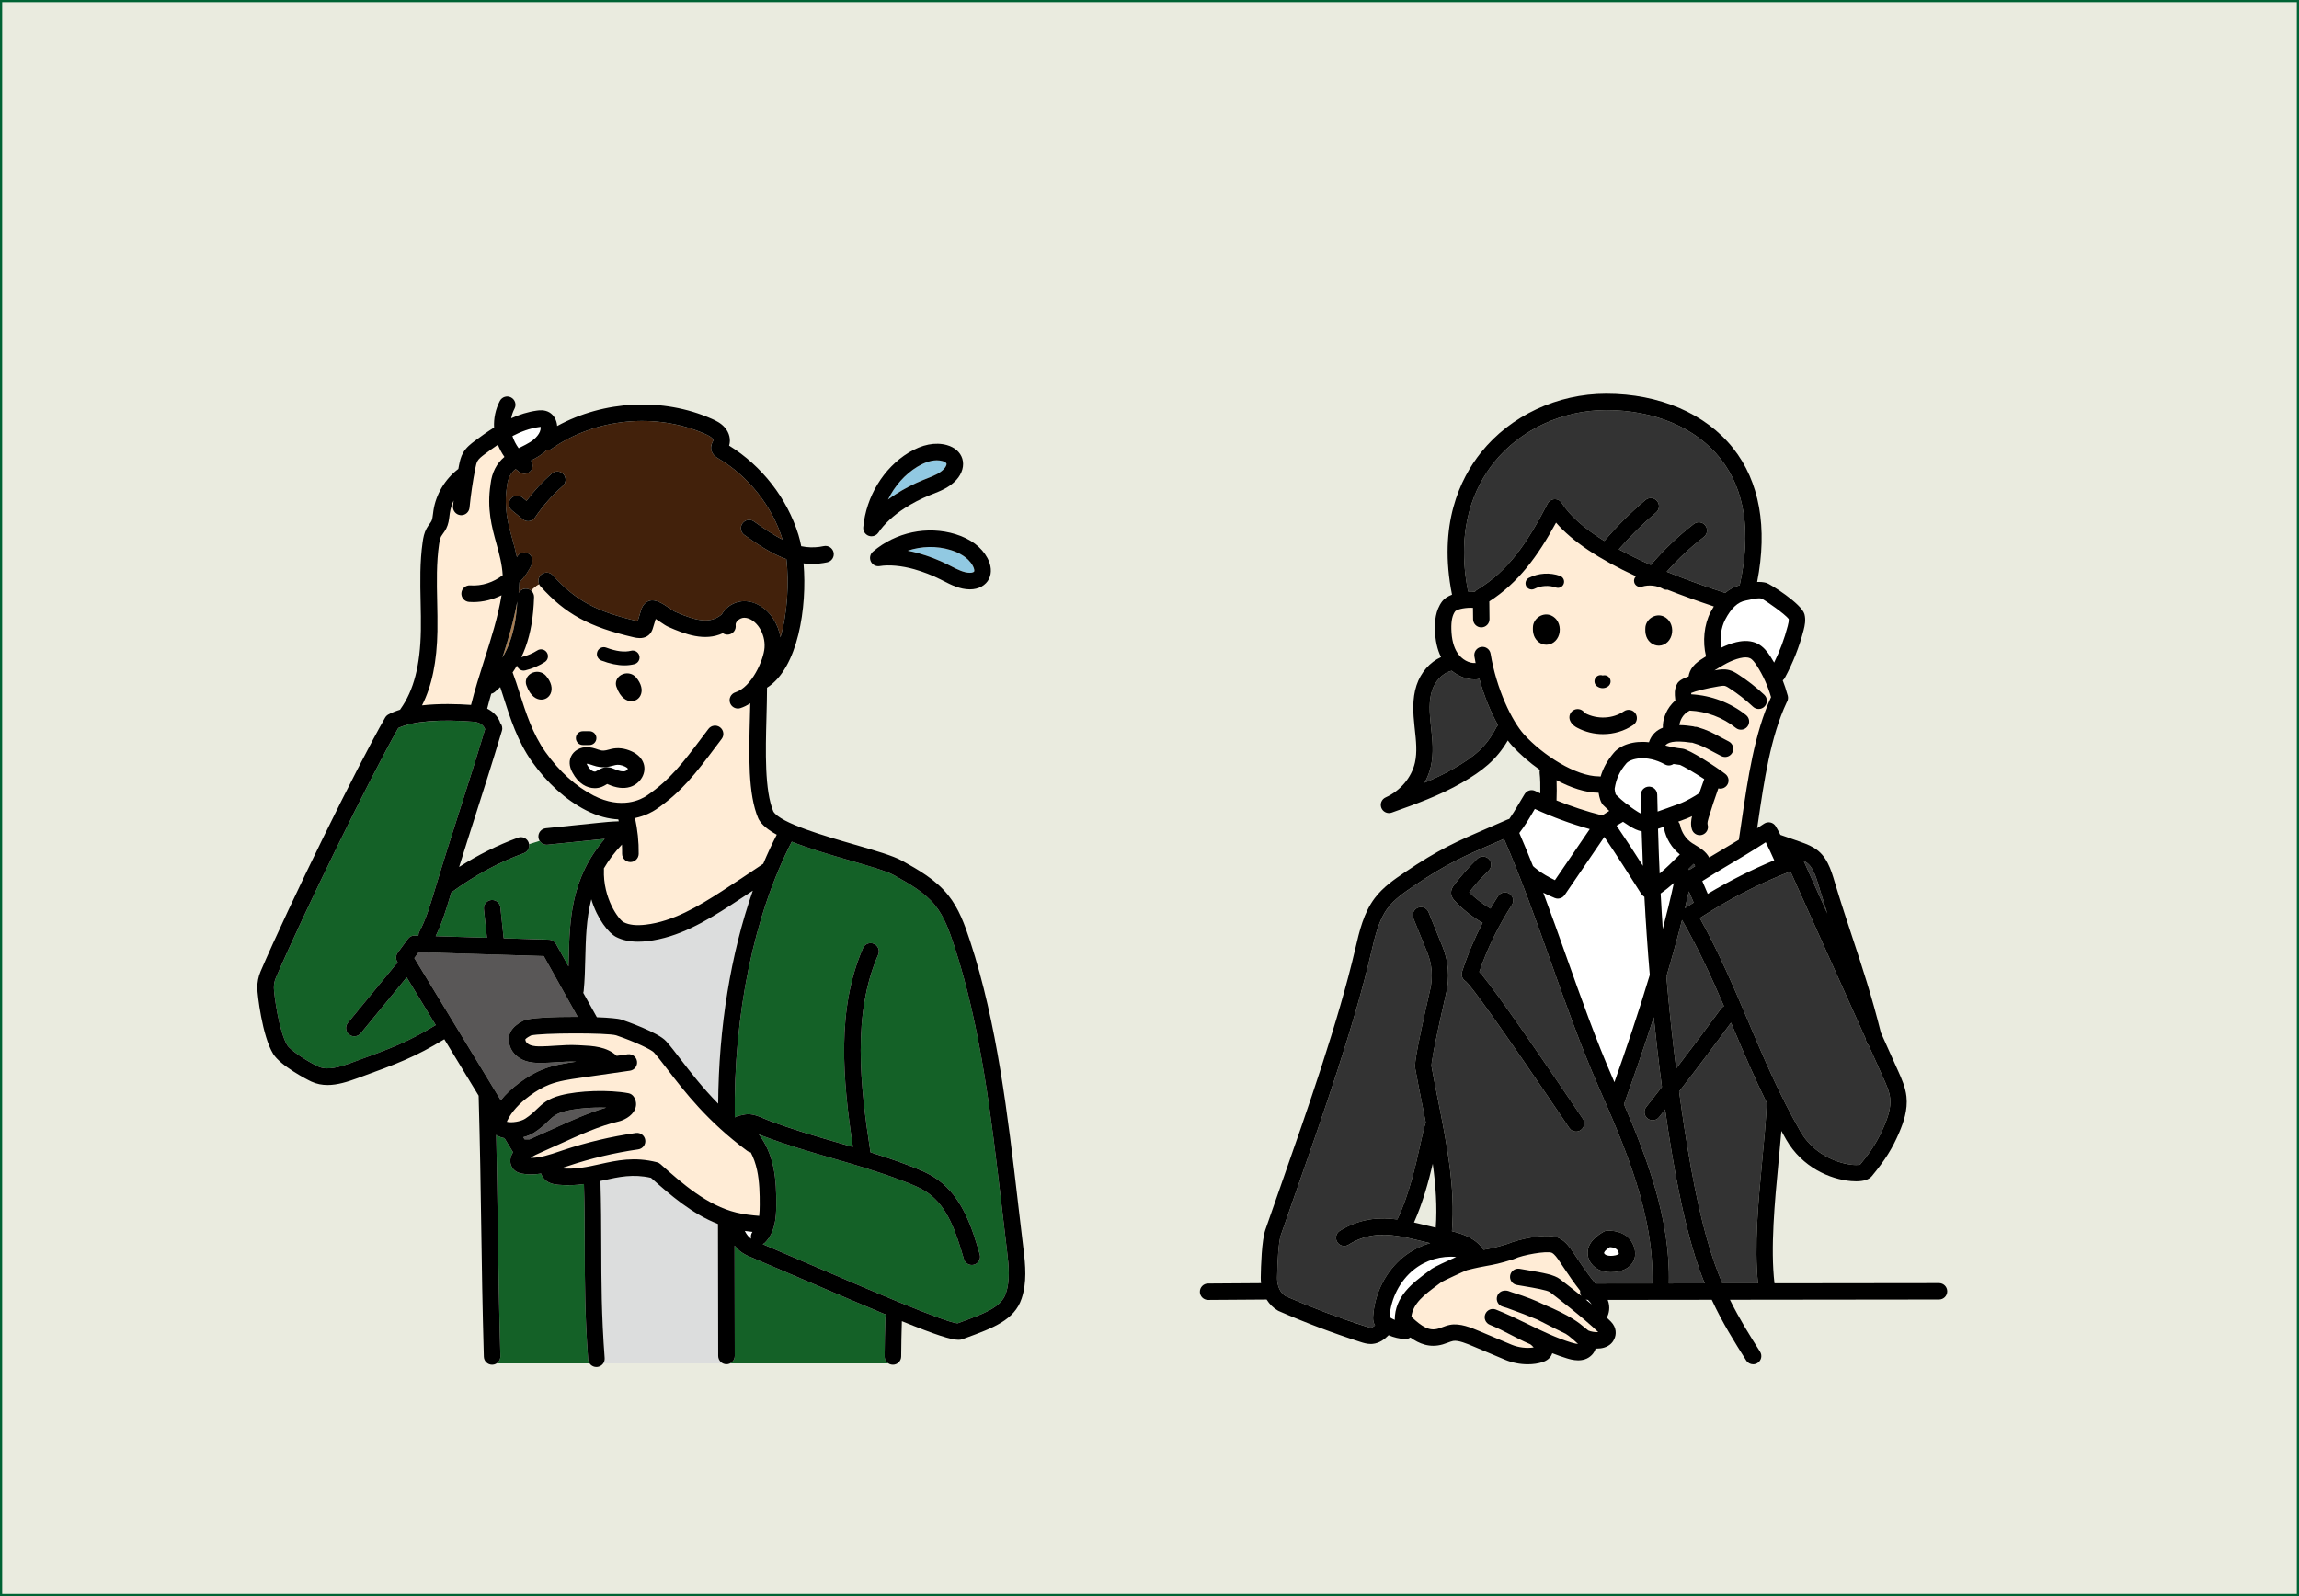
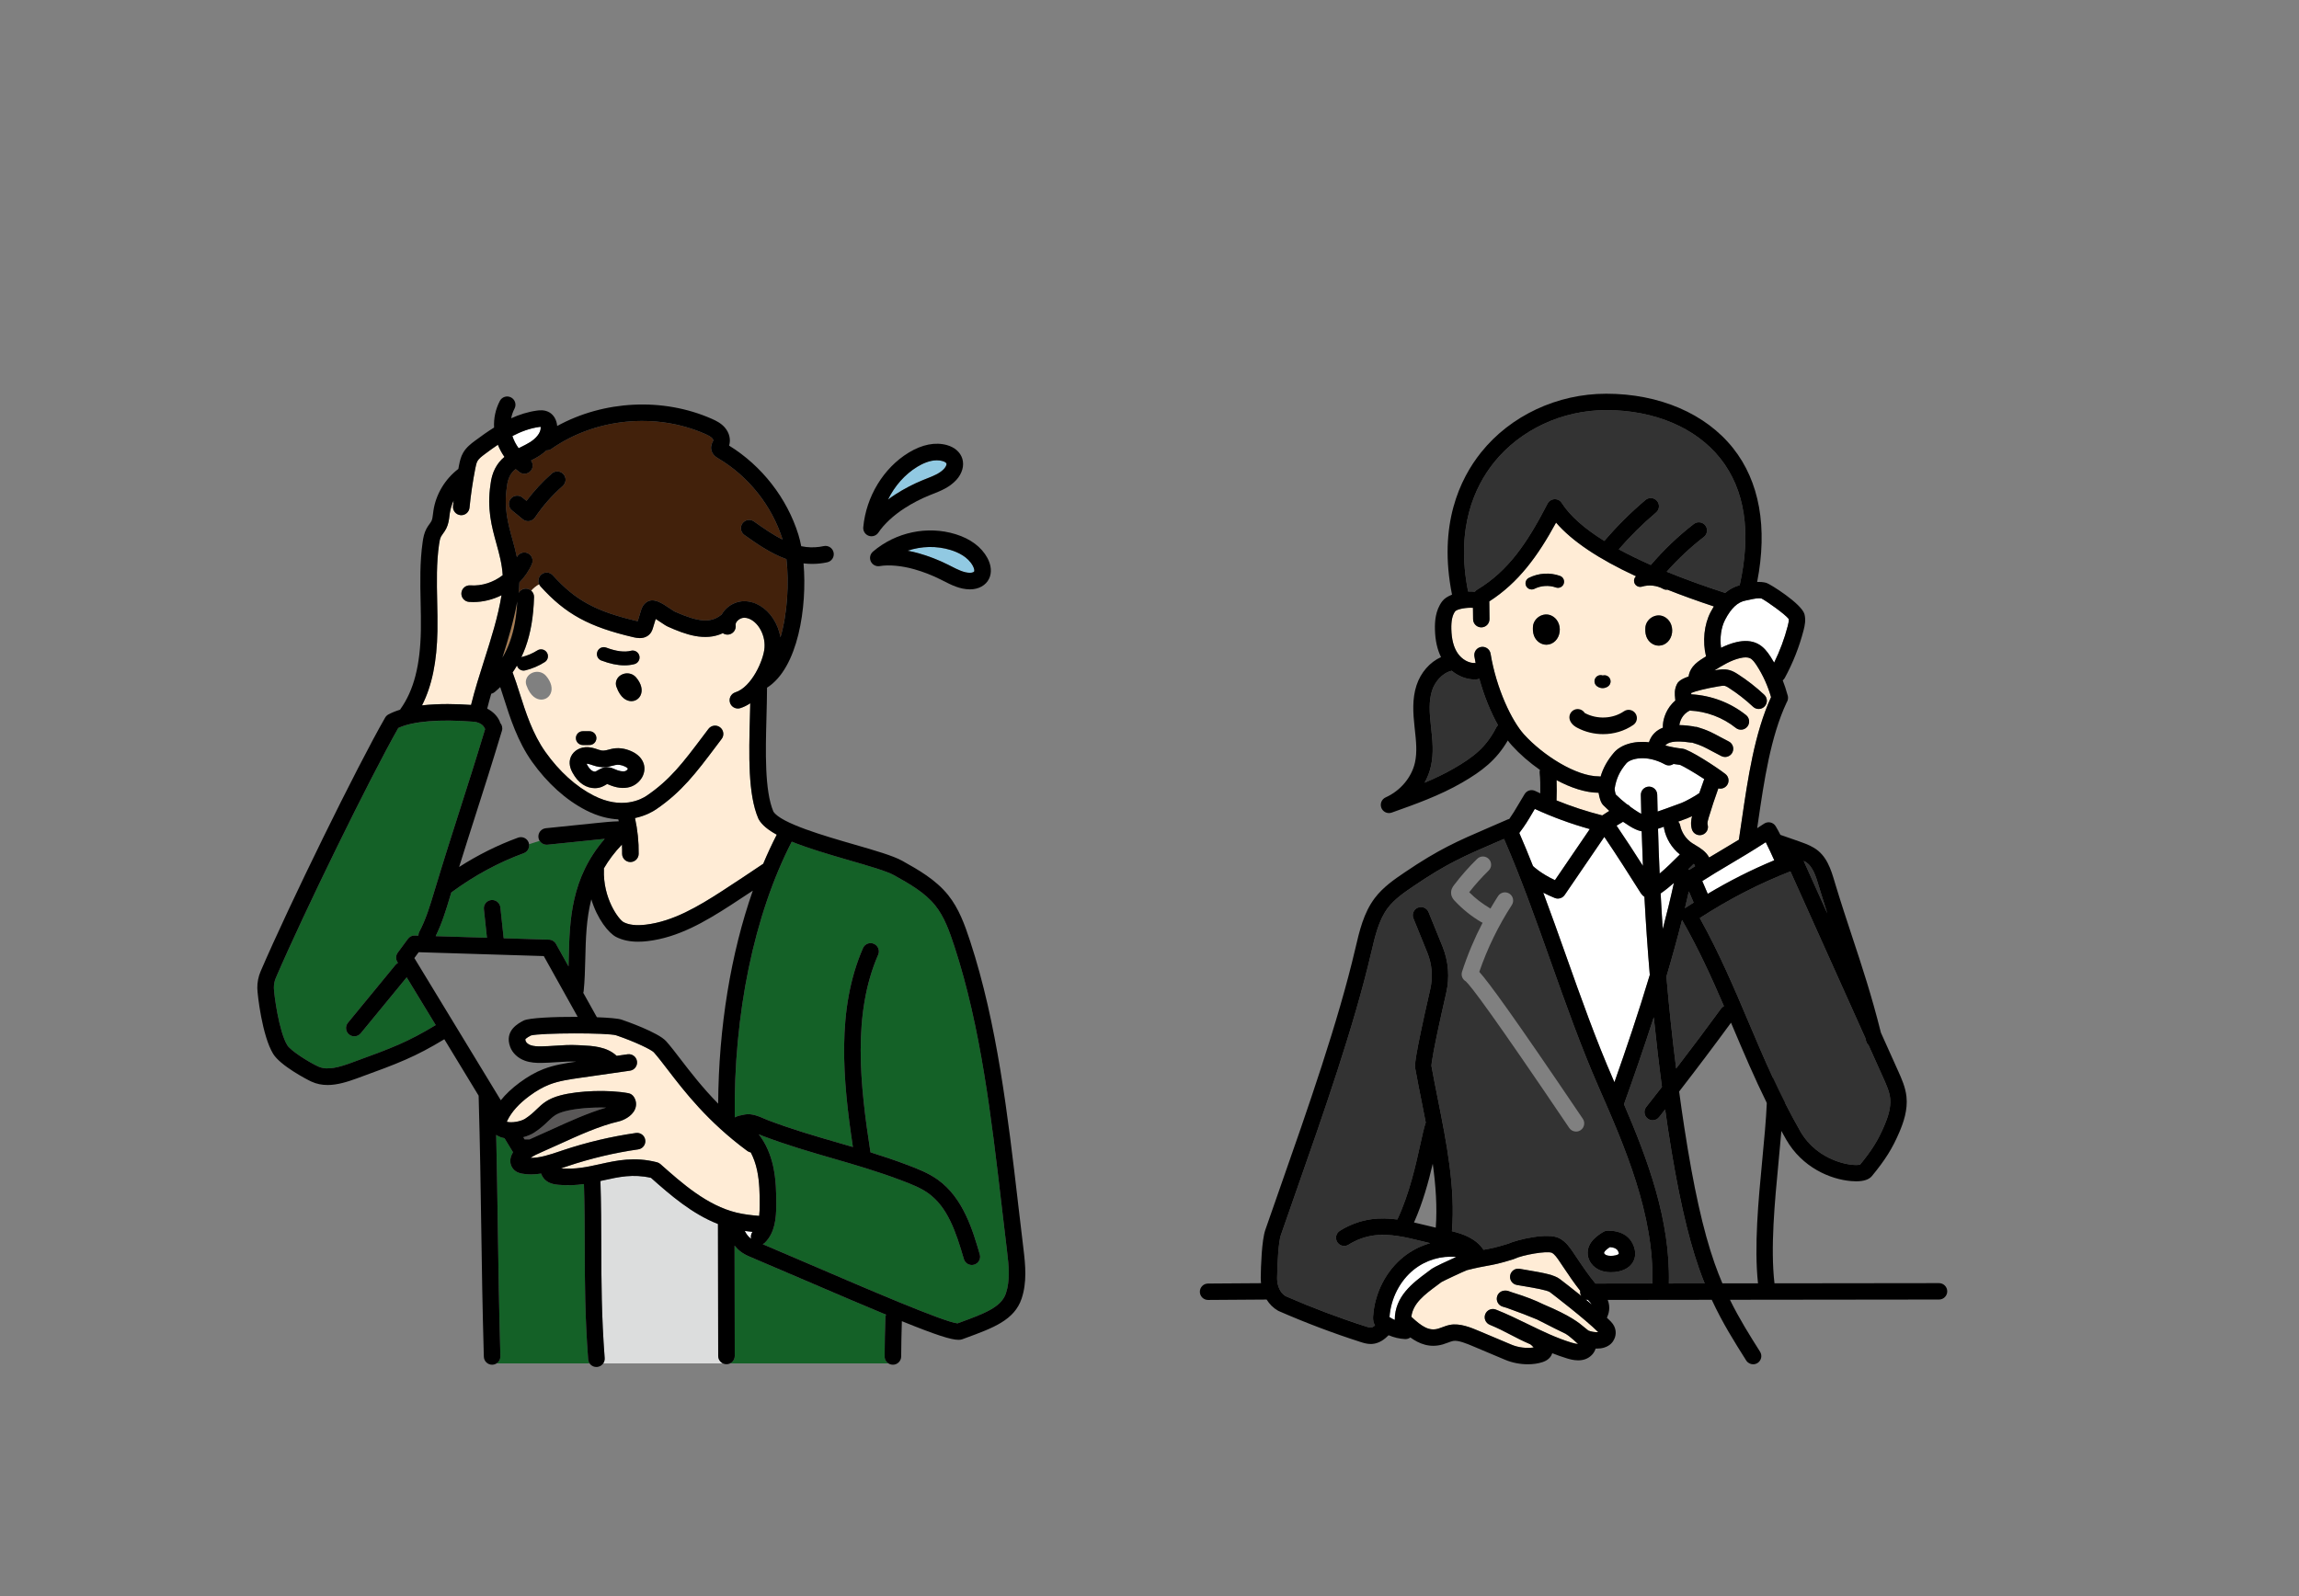
<svg xmlns="http://www.w3.org/2000/svg" id="b" viewBox="0 0 554.868 385.33">
  <rect x="0" y="0" width="554.868" height="385.33" fill="#808080" stroke="none" />
  <g id="c">
-     <rect x=".262" y=".262" width="554.343" height="384.806" fill="#eaebdf" stroke="#006334" stroke-miterlimit="10" stroke-width=".525" />
    <path d="M385.767,262.283c-4.238-9.672-7.936-20.098-11.512-30.181-3.51-9.898-7.141-20.126-11.26-29.573-.757.328-1.482.641-2.178.942-7.49,3.231-11.616,5.011-19.621,10.445-2.272,1.541-4.621,3.135-6.246,5.294-2.166,2.878-3.081,6.807-3.966,10.606-4.177,17.937-11.622,39.164-18.189,57.892-1.269,3.618-2.501,7.13-3.662,10.485-.537,1.551-.836,6.267-.894,10.253-.014.97.164,3.327,2.087,4.486,6.281,2.745,12.766,5.196,19.278,7.284.458.147.98.317,1.303.284.297-.026.632-.236.962-.513-.068-.111-.138-.218-.194-.344-.342-.769-.29-1.538-.265-1.908.377-5.573,3.117-10.917,7.33-14.298,1.914-1.535,4.113-2.652,6.43-3.311-.593-.141-1.181-.285-1.76-.427-4.136-1.012-8.042-1.969-11.902-1.429-2.108.295-4.189,1.062-6.019,2.222-.922.584-2.145.311-2.731-.613s-.311-2.146.612-2.731c2.303-1.458,4.927-2.426,7.589-2.798,2.129-.298,4.226-.216,6.293.053,2.909-6.154,4.485-13.308,5.541-18.116.503-2.289.901-4.1,1.317-5.294-.318-1.65-.645-3.297-.972-4.936-.537-2.693-1.093-5.48-1.571-8.149-.115-.64-.329-1.834,3.628-19.097.674-2.943.435-5.983-.693-8.792-1.091-2.718-2.417-6.005-3.37-8.302-.419-1.01.061-2.167,1.07-2.585,1.008-.419,2.167.06,2.586,1.07.957,2.309,2.29,5.611,3.387,8.342,1.43,3.562,1.734,7.418.878,11.151-3.315,14.462-3.566,17.146-3.574,17.605.467,2.601.989,5.216,1.541,7.982,2.114,10.597,4.29,21.535,3.403,31.955,2.824.683,5.816,1.777,7.635,4.486.045-.008.091-.016.135-.024,1.531-.274,2.749-.494,5.788-1.442,2.248-1.002,9.564-2.76,12.353-1.34,1.596.813,2.564,2.245,3.342,3.395l.884,1.314c1.471,2.195,2.887,4.288,4.508,6.24l13.741-.016c.443-16.743-6.702-33.099-13.041-47.567ZM381.487,272.841c-.339.229-.724.339-1.106.339-.635,0-1.26-.306-1.642-.872-18.395-27.246-23.757-34.333-24.973-35.4-.8-.458-1.191-1.426-.897-2.328,1.324-4.073,2.985-8.028,4.958-11.824-.098-.038-.198-.067-.292-.122-2.407-1.414-4.589-3.168-6.487-5.213-.21-.227-.7-.755-.807-1.587-.137-1.064.439-1.826.656-2.113,1.707-2.26,3.6-4.409,5.629-6.387.782-.763,2.035-.747,2.798.036.763.782.747,2.035-.036,2.798-1.673,1.631-3.248,3.388-4.69,5.231,1.496,1.493,3.147,2.767,4.943,3.822.064.037.117.085.175.128.596-1.018,1.206-2.028,1.848-3.02.595-.917,1.82-1.179,2.736-.585.918.594,1.18,1.819.586,2.737-3.264,5.04-5.904,10.464-7.856,16.139,2.227,2.472,7.896,10.155,24.989,35.473.612.906.373,2.137-.532,2.748ZM389.726,307.093c-.329.031-.646.047-.953.047-1.049,0-1.962-.183-2.775-.551-1.561-.709-2.631-2.117-2.795-3.677-.324-3.13,2.796-4.949,3.822-5.546.3-.175.639-.267.985-.27,4.412-.016,5.917,2.506,6.396,4.016.308.973.337,1.891.085,2.73-.542,1.806-2.323,3.022-4.767,3.25Z" fill="#333" stroke-width="0" />
    <path d="M388.552,301.071c-1.417.909-1.417,1.376-1.411,1.431.012.111.194.347.495.484.403.183.965.235,1.722.167.861-.081,1.29-.363,1.349-.457.002-.019.003-.153-.071-.386-.1-.317-.355-1.115-2.084-1.239Z" fill="#fff" stroke-width="0" />
    <path d="M343.833,188.955c2.422-1.016,4.786-2.133,7.021-3.425,4.884-2.823,7.817-5.136,10.29-9.945.103-.2.24-.368.394-.516-1.682-3.026-3.315-6.88-4.502-11.212-.186.076-.381.134-.592.15-.191.015-.384.022-.576.023-1.946,0-3.899-.777-5.493-2.103-2.361.557-4.071,2.732-4.734,4.75-.841,2.559-.623,5.425-.303,8.381l.059.542c.332,3.036.676,6.176-.031,9.347-.311,1.393-.833,2.743-1.533,4.008Z" fill="#333" stroke-width="0" />
    <path d="M383.098,208.059c-1.778,2.612-3.556,5.223-5.47,8.013-.378.551-.995.86-1.633.86-.249,0-.5-.047-.742-.145-1.033-.419-1.959-.854-2.788-1.285,1.906,5.086,3.728,10.225,5.52,15.277,3.552,10.017,7.226,20.375,11.407,29.916.083.189.167.381.25.571,2.789-7.889,5.795-16.747,8.538-25.907-.529-6.223-.959-12.511-1.299-18.851-.33-.219-.646-.529-.921-.965-2.788-4.417-5.672-8.963-8.754-13.505-1.409,2.059-2.758,4.041-4.107,6.022Z" fill="#fff" stroke-width="0" />
    <path d="M423.974,160.644c-.47-.722-.985-1.431-1.581-1.726-.555-.275-1.377-.286-2.441-.034-2.162.512-4.195,1.724-6.161,2.967.112-.019.211-.038.326-.058.86-.144,2.036-.342,3.248-.023.817.216,1.468.608,2.066.992,2.27,1.458,4.417,3.132,6.383,4.979.797.748.836,2.001.088,2.797-.748.798-2.002.835-2.797.088-1.79-1.682-3.746-3.207-5.812-4.534-.332-.213-.677-.427-.937-.495-.386-.101-1.021.006-1.584.099-3.179.534-5.674,1.191-6.592,1.602-.005.089-.003.196.005.323,4.801.257,9.475,2.013,13.233,5.02.853.683.991,1.929.308,2.782-.681.852-1.927.993-2.781.309-3.157-2.527-7.094-4.004-11.13-4.184-1.845.918-2.374,2.608-2.493,3.505,1.366.014,2.587.195,3.33.306.144.022.28.06.411.11.197-.005.397.01.597.068,2.369.683,3.674,1.389,5.325,2.284.645.35,1.361.738,2.246,1.179.979.488,1.376,1.676.888,2.654-.346.694-1.046,1.096-1.772,1.096-.296,0-.598-.067-.881-.208-.933-.465-1.687-.873-2.367-1.241-1.552-.841-2.578-1.397-4.536-1.961-.042-.012-.078-.033-.118-.047-.124.005-.25.001-.378-.018-4.24-.634-5.625.026-6.128.705,1.359.36,2.749.616,4.145.764,1.641.173,8.184,4.432,10.345,6.117.862.672,1.016,1.916.343,2.777-.39.5-.973.762-1.562.762-.163 0-.325-.026-.485-.067-.838,2.342-1.632,4.71-2.336,7.073-.141.474-.378,1.265-.258,1.647.327,1.043-.252,2.154-1.294,2.482-.198.062-.398.092-.594.092-.841,0-1.622-.541-1.887-1.386-.366-1.165-.195-2.317.027-3.203-.477.232-.901.422-1.208.536-.775.287-1.468.542-2.122.78.219.251.383.554.454.903.345,1.715,1.422,3.315,2.88,4.281.268.177.554.347.842.518,1.106.659,2.524,1.52,3.282,2.961.91-.548,1.828-1.096,2.78-1.661,1.381-.819,2.856-1.698,4.397-2.638.003-.024 0-.047.004-.071.243-1.573.481-3.199.723-4.86,1.423-9.748,3.038-20.754,7.035-29.483-.779-2.709-1.933-5.286-3.473-7.658Z" fill="#ffecd6" stroke-width="0" />
    <path d="M385.921,187.434c.133,0,.262.014.388.039.621-2.089,1.628-3.892,3.18-5.731,1.598-1.896,4.793-2.977,8.482-2.545.616-1.87,1.879-2.942,3.362-3.519-.018-.44.013-.878.071-1.269.13-.884.699-3.404,2.938-5.288-.013-.188-.031-.375-.05-.566-.094-.932-.199-1.989.355-3.215.226-.499.552-1.211,2.891-2.026.113-.819.453-1.633,1.02-2.355.75-.954,1.721-1.57,2.502-2.065.227-.144.459-.291.692-.438-.884-3.593-.465-7.68,1.1-10.68.253-.484.513-.941.781-1.373-4.032-1.341-7.77-2.692-11.213-4.053-.083.014-.166.033-.251.033-.247,0-.497-.062-.728-.192-1.539-.869-3.464-1.083-5.153-.568-.784.235-1.613-.203-1.852-.988-.171-.56.011-1.14.412-1.515-9.018-4.171-15.417-8.464-19.292-12.952-4.415,8.104-9.087,14.501-16.113,19.015l.048,4.271c.012,1.093-.864,1.989-1.957,2.001h-.023c-1.083,0-1.966-.872-1.978-1.957l-.031-2.755c-1.425-.123-3.736.247-4.279.817-.688.918-.992,2.294-.941,4.311.062,2.469.551,4.36,1.495,5.781,1.04,1.564,2.781,2.53,4.355,2.409.003-0.0.007 0.0.01 0-.105-.531-.205-1.065-.293-1.605-.178-1.078.553-2.096,1.631-2.274,1.079-.18,2.096.553,2.274,1.631,1.399,8.496,5.131,16.25,8.094,19.518,4.503,4.966,12.495,10.103,18.072,10.103ZM376.424,152.516c-.217,1.782-1.54,3.098-3.148,3.13-.019 0-.038 0-.057 0-1.305,0-2.501-.871-2.99-2.183-.306-.823-.273-1.608-.251-2.127v-.003c.043-.984.629-1.942,1.53-2.502.885-.551,1.96-.64,2.873-.237,1.429.63,2.25,2.206,2.042,3.922ZM397.11,151.56c.043-.984.628-1.943,1.529-2.503.886-.551,1.96-.64,2.873-.238,1.429.631,2.25,2.206,2.043,3.921-.217,1.784-1.54,3.099-3.147,3.131-.019 0-.038 0-.057 0-1.308 0-2.504-.872-2.991-2.187-.306-.821-.272-1.605-.249-2.124ZM385.122,163.594c.399-.544,1.102-.736,1.703-.518.607-.175,1.283.058,1.648.614.45.685.259,1.605-.427,2.055-.388.255-.818.381-1.247.381-.472,0-.944-.153-1.359-.458-.661-.485-.803-1.414-.318-2.075ZM369.002,139.502c2.324-1.173,5.061-1.345,7.509-.472.772.275,1.175,1.124.899,1.896-.275.772-1.123,1.176-1.896.899-1.662-.592-3.596-.469-5.174.326-.214.108-.442.159-.667.159-.543,0-1.065-.298-1.326-.816-.369-.732-.075-1.624.656-1.993Z" fill="#ffecd6" stroke-width="0" />
    <path d="M410.883,212.68c-.011.008-.022.015-.033.023l1.318,3.085c5.237-3.131,10.552-5.812,16.054-8.1-.614-1.369-1.365-3.009-2.053-4.367-3.247,2.106-6.204,3.861-8.86,5.437-2.272,1.348-4.419,2.621-6.426,3.923Z" fill="#fff" stroke-width="0" />
    <path d="M411.422,309.835c-.463-1.151-.915-2.345-1.353-3.593-2.835-8.091-5.214-18.758-7.487-33.568-.246-1.602-.465-3.228-.697-4.843-.488.62-.972,1.247-1.461,1.865-.39.493-.969.751-1.553.751-.429,0-.863-.14-1.227-.428-.856-.678-1.002-1.922-.323-2.78,1.268-1.603,2.531-3.22,3.792-4.841-.74-5.539-1.391-11.151-1.973-16.814-2.421,7.507-4.911,14.639-7.188,20.994,5.713,13.312,11.212,27.975,10.833,43.267l8.636-.01Z" fill="#333" stroke-width="0" />
-     <path d="M426.421,266.278c-2.996-6.083-5.554-12.097-8.044-17.975-.198-.466-.398-.937-.596-1.405-4.082,5.571-8.271,11.135-12.52,16.617.392,2.868.798,5.726,1.232,8.557,2.235,14.564,4.559,25.005,7.311,32.86.605,1.727,1.241,3.352,1.9,4.897l8.593-.01c-.958-8.919.088-19.939,1.025-29.758.473-4.956.919-9.638,1.099-13.784Z" fill="#333" stroke-width="0" />
+     <path d="M426.421,266.278l8.593-.01c-.958-8.919.088-19.939,1.025-29.758.473-4.956.919-9.638,1.099-13.784Z" fill="#333" stroke-width="0" />
    <path d="M363.221,311.574c.054-.005.109-.002.163-.002.006 0.0.011 0.0.017.001.212.002.428.029.639.103.305.107.598.211.892.316,3.585,1.106,5.604,1.941,7.631,2.925,6.54,2.748,8.515,4.414,9.944,5.62.325.275.585.494.85.679.504.242,1.726.467,2.387.388-3.147-3.132-10.779-8.986-11.659-9.658-.678-.497-3.911-1.043-6.272-1.442-.568-.096-1.146-.194-1.726-.296-1.077-.188-1.797-1.213-1.609-2.29.188-1.077,1.219-1.795,2.29-1.608.573.1,1.144.196,1.705.291,4.212.712,6.661,1.165,8.016,2.2.714.545,2.812,2.159,5.152,4.044-.173-.293-.279-.631-.279-.995-0-.079.014-.155.023-.232-1.47-1.856-2.768-3.783-4.112-5.788l-.875-1.301c-.55-.813-1.174-1.736-1.859-2.085-1.231-.517-7.122.529-9.009,1.453-.047.023-.096.034-.144.053-.046.018-.088.043-.136.058-3.346,1.047-4.742,1.297-6.359,1.587-1.16.208-2.473.444-4.85,1.049-.763.283-5.389,2.445-6.142,2.869-.341.259-.691.518-1.044.78-3.003,2.229-5.849,4.343-6.22,7.61,2.658,2.477,4.335,3.473,6.489,2.855.318-.092.627-.211.938-.328.55-.207,1.172-.441,1.862-.58,2.423-.483,5.17.68,7.174,1.53l7.707,3.249c1.649.695,3.715.935,5.352.665-.296-.327-.617-.631-.817-.763-1.919-.828-3.376-1.588-4.784-2.323-1.54-.804-2.994-1.562-4.997-2.386-1.006-.414-1.49-1.562-1.082-2.571.408-1.01,1.556-1.501,2.564-1.098,2.671,1.059,5.213,2.298,7.671,3.496,3.551,1.731,6.906,3.365,10.592,4.488.771.235,1.258.31,1.563.316-.642-.619-1.599-1.439-2.255-1.953-.22-.158-.463-.324-.736-.501-1.952-.933-3.436-1.694-4.743-2.363-.792-.406-1.49-.763-2.167-1.095-1.942-.815-4.325-1.739-7.273-2.79-.328-.101-.669-.204-1.028-.311-1.048-.311-1.644-1.413-1.333-2.461.255-.856,1.041-1.4,1.891-1.404Z" fill="#ffecd6" stroke-width="0" />
    <path d="M383.257,313.818c-.19-.008-.37-.045-.542-.102.484.395.968.794,1.449,1.195-.138-.222-.327-.466-.599-.754-.106-.112-.204-.226-.308-.339Z" fill="#fff" stroke-width="0" />
    <path d="M344.496,307.114c.365-.271.728-.54,1.08-.808.486-.369,3.837-1.954,5.888-2.856-3.61-.359-7.345.742-10.25,3.073-3.357,2.693-5.545,6.972-5.856,11.447.405.275.837.495,1.278.689-0-.01-.003-.02-.003-.03,0-5.681,4.359-8.916,7.862-11.515Z" fill="#fff" stroke-width="0" />
    <path d="M439.03,214.11c-.73-2.457-1.485-4.998-3.274-6.045-.146-.085-.289-.164-.438-.241l5.718,12.722c-.589-1.834-1.183-3.714-1.781-5.685l-.225-.752Z" fill="#333" stroke-width="0" />
    <path d="M386.705,196.856c.557-.372,1.12-.739,1.694-1.092-.498-.447-.984-.907-1.455-1.383-.611-.617-.968-1.916-1.117-2.994-3.179-.023-6.732-1.221-10.145-3.047.063,1.63.043,3.464-.014,4.895,3.554,1.442,7.246,2.655,11.037,3.621Z" fill="#ffecd6" stroke-width="0" />
    <path d="M387.666,99.005c-10.625,0-20.76,4.738-27.111,12.673-4.586,5.73-9.308,15.736-6.223,31.121.559-.019,1.108-.004,1.628.052.146-.188.324-.356.54-.486,7.571-4.558,12.121-11.331,17.008-20.781.325-.629.961-1.036,1.668-1.068.706-.031,1.377.315,1.758.912,1.966,3.079,5.404,6.138,10.279,9.163,3.029-3.552,6.361-6.881,9.929-9.888.835-.704,2.083-.597,2.789.238.704.836.597,2.084-.239,2.788-3.22,2.712-6.23,5.704-8.992,8.886,2.322,1.266,4.899,2.525,7.727,3.776,3.112-3.64,6.591-6.975,10.385-9.896.865-.668,2.108-.506,2.775.36.666.866.505,2.108-.361,2.775-3.246,2.5-6.242,5.327-8.965,8.391,4.22,1.723,8.921,3.431,14.1,5.12,1.07-.91,2.242-1.521,3.517-1.868,2.841-12.799,1.274-23.099-4.683-30.607-5.881-7.411-15.915-11.662-27.53-11.662Z" fill="#333" stroke-width="0" />
    <path d="M408.572,209.465l.157-.105c.122-.079.253-.156.376-.235-.01-.039-.025-.075-.032-.114-.028-.149-.139-.305-.295-.462-.312.306-.647.639-1.016,1.008-.094.094-.197.197-.294.293.075.05.143.108.21.166.554-.317.763-.46.894-.55Z" fill="#333" stroke-width="0" />
    <path d="M369.777,196.389c-.982,1.669-1.671,2.833-3.091,4.706,1.138,2.616,2.237,5.286,3.306,7.988.027.025.058.043.084.07.013.013,1.716,1.689,5.213,3.332,1.566-2.288,3.052-4.47,4.538-6.653,1.273-1.87,2.546-3.74,3.87-5.676-4.593-1.283-9.039-2.916-13.267-4.871-.238.4-.453.764-.653,1.105Z" fill="#fff" stroke-width="0" />
    <path d="M408.764,217.895l-1.156-2.708c-.302,1.352-.616,2.708-.944,4.067.699-.465,1.4-.912,2.1-1.36Z" fill="#333" stroke-width="0" />
    <path d="M396.223,200.695c-1.069-.214-2.013-.714-2.881-1.246-.549-.337-1.087-.692-1.617-1.059-.527.302-1.05.612-1.566.933,2.222,3.258,4.326,6.509,6.365,9.712-.116-2.772-.221-5.55-.301-8.34Z" fill="#fff" stroke-width="0" />
    <path d="M448.936,281.156c2.853-3.489,4.338-5.877,5.818-9.339.804-1.881,1.694-4.338,1.439-6.662-.178-1.63-.923-3.285-1.643-4.887l-3.583-7.971c-.276-.255-.488-.585-.584-.978-.06-.244-.12-.48-.18-.722l-18.081-40.227c-7.581,2.962-14.769,6.663-21.873,11.263,4.735,8.514,8.309,16.95,11.772,25.126,3.642,8.597,7.407,17.486,12.498,26.364,4.177,7.284,12.497,8.53,14.417,8.033Z" fill="#333" stroke-width="0" />
    <path d="M431.469,151.148c.159-.614.306-1.246.243-1.716-.841-1.117-5.314-4.305-6.549-4.931-.809-.175-1.808.045-2.86.277-.337.074-.668.146-.99.206-1.918.359-3.491,1.828-4.95,4.624-.966,1.851-1.318,4.407-.98,6.778,1.152-.562,2.366-1.046,3.657-1.352,1.985-.469,3.705-.357,5.109.338,1.453.719,2.405,1.979,3.145,3.117.315.486.612.981.9,1.481,1.381-2.824,2.492-5.777,3.276-8.821Z" fill="#fff" stroke-width="0" />
    <path d="M403.998,213.157c-1.003.887-2.078,1.757-3.2,2.539.152,2.875.316,5.742.507,8.593.984-3.724,1.89-7.448,2.693-11.132Z" fill="#fff" stroke-width="0" />
    <path d="M415.376,243.491c.189-.259.433-.451.7-.587-2.946-6.849-6.122-13.836-10.114-20.813-1.154,4.573-2.43,9.152-3.772,13.667.647,7.499,1.434,14.899,2.354,22.194,3.67-4.787,7.297-9.619,10.832-14.46Z" fill="#333" stroke-width="0" />
    <path d="M404.964,206.757c.168-.168.324-.323.481-.479-1.95-1.559-3.325-3.786-3.82-6.243-.03-.15-.039-.299-.035-.446-.544.188-1.015.348-1.424.483.101,3.623.229,7.232.391,10.823,1.649-1.382,3.169-2.899,4.407-4.137Z" fill="#fff" stroke-width="0" />
    <path d="M399.977,191.855c.02,1.362.065,2.712.094,4.07,1.293-.446,3.119-1.099,5.727-2.066.916-.339,3.331-1.658,4.328-2.384.383-1.137.783-2.268,1.193-3.392-2.443-1.615-5.079-3.12-5.828-3.426-.531-.059-1.06-.136-1.587-.222-.594.404-1.384.477-2.059.109-4.559-2.489-8.386-1.37-9.33-.25-1.624,1.925-2.444,3.708-2.821,6.14.008.298.146,1.006.26,1.36.854.846,1.762,1.638,2.711,2.377.319.126.607.33.828.612.624.452,1.259.889,1.915,1.291.238.146.479.282.717.404-.034-1.522-.082-3.037-.105-4.564-.017-1.093.856-1.992,1.948-2.008h.031c1.079,0,1.962.867,1.978,1.949Z" fill="#fff" stroke-width="0" />
    <path d="M467.988,309.768h-.003l-39.711.047c-.996-8.573.054-19.588.988-29.377.243-2.551.479-5.029.677-7.41.38.688.752,1.375,1.147,2.064,3.873,6.753,10.642,9.615,15.685,10.041.425.036.827.054,1.205.054,1.837,0,3.115-.424,3.808-1.264,3.219-3.905,4.948-6.666,6.607-10.55.995-2.326,2.091-5.41,1.736-8.649-.246-2.246-1.16-4.282-1.967-6.078l-4.201-9.346c-2.25-8.998-4.526-15.887-6.93-23.158-1.296-3.921-2.636-7.975-3.987-12.429l-.219-.731c-.905-3.045-1.931-6.496-5.069-8.332-1.3-.761-2.314-1.112-5.674-2.276-.68-.235-1.468-.509-2.375-.825-.404-.798-.798-1.531-1.151-2.101-.282-.457-.738-.779-1.263-.893-.527-.113-1.074-.009-1.52.289-.571.382-1.118.732-1.674,1.093.077-.526.154-1.049.232-1.583,1.405-9.628,2.999-20.519,6.886-28.779.194-.295.306-.638.322-1.0.004-.044.005-.088.006-.132-.001-.036-.002-.071-.005-.107-.01-.233-.058-.46-.146-.674-.315-1.16-.689-2.3-1.129-3.414.188-.156.36-.336.484-.563,1.985-3.642,3.517-7.527,4.554-11.547.293-1.131.574-2.455.212-3.853-.657-2.529-8.361-7.35-9.207-7.578-.756-.203-1.501-.244-2.217-.207,2.567-13.127.584-24.255-5.793-32.291-6.635-8.363-17.799-13.159-30.63-13.159-11.816,0-23.106,5.292-30.201,14.157-5.115,6.39-10.396,17.487-7.018,34.351-1.007.392-1.86.927-2.374,1.611-1.663,2.217-1.792,4.944-1.746,6.803.066,2.635.553,4.825,1.468,6.661-2.683,1.212-4.888,3.69-5.914,6.81-1.085,3.306-.831,6.774-.477,10.042l.06.549c.311,2.839.604,5.521.039,8.052-.802,3.596-3.513,6.82-7.075,8.415-.97.434-1.423,1.556-1.028,2.543.309.771,1.05,1.243,1.837,1.243.22,0,.445-.037.663-.115,5.692-2.024,11.579-4.118,16.935-7.214,4.853-2.804,8.307-5.457,11.076-10.198.343.452.681.871,1.008,1.232,1.851,2.041,4.19,4.087,6.747,5.875-.075.253-.101.524-.067.802.149,1.196.184,3.128.158,4.86-.409-.191-.819-.38-1.224-.577-.914-.448-2.022-.126-2.555.742-.666,1.084-1.171,1.942-1.61,2.688-.742,1.26-1.281,2.17-2.101,3.326-.136.028-.272.068-.404.126-1.683.739-3.204,1.396-4.613,2.004-7.459,3.218-11.961,5.16-20.277,10.804-2.42,1.643-5.164,3.505-7.185,6.19-2.668,3.545-3.68,7.884-4.676,12.162-4.111,17.654-11.518,38.773-18.052,57.407-1.271,3.623-2.504,7.14-3.667,10.5-.889,2.569-1.073,8.89-1.111,11.488-.007.476.021.94.072,1.394l-12.801.087c-1.093.008-1.972.9-1.966,1.993.008,1.088.892,1.966,1.979,1.966h.013l14.121-.096c.694,1.111,1.612,2.04,2.746,2.686.06.034.123.066.187.094,6.437,2.818,13.087,5.332,19.763,7.474.64.205,1.486.476,2.436.476.138,0,.279-.006.421-.018,1.67-.148,2.952-1.149,3.89-2.1,1.258.539,2.599.857,3.966.931.037.003.073.003.109.003.437,0,.84-.149,1.17-.394,2.114,1.524,4.681,2.585,7.831,1.678.419-.121.829-.273,1.238-.427.448-.169.871-.328,1.243-.403,1.227-.247,3.407.68,4.853,1.292l7.714,3.253c1.699.717,3.634,1.084,5.477,1.084,1.29,0,2.535-.18,3.622-.548,1.533-.519,2.081-1.513,2.276-2.121,1.142.45,2.309.866,3.505,1.231,1.107.337,4.05,1.233,6.041-.81.435-.447.745-.985.916-1.552.092.003.184.011.277.011.589,0,1.178-.066,1.723-.224,1.515-.442,2.212-1.412,2.494-2.07.535-1.091.606-2.77-.799-4.211-.284-.291-.617-.611-.97-.943.44-.968.917-2.48.194-4.301l25.113-.03c2.616,5.634,5.496,10.197,8.31,14.647.377.595,1.019.922,1.674.922.362,0,.728-.099,1.056-.306.923-.584,1.199-1.807.615-2.73-2.453-3.879-4.957-7.845-7.268-12.537l50.467-.059c1.093-.002,1.978-.888,1.977-1.982-.002-1.092-.887-1.977-1.979-1.977ZM456.194,265.155c.255,2.324-.635,4.781-1.441,6.662-1.478,3.461-2.962,5.851-5.816,9.339-1.919.497-10.24-.749-14.417-8.033-5.09-8.877-8.856-17.766-12.497-26.362-3.464-8.175-7.038-16.614-11.774-25.128,7.105-4.6,14.294-8.301,21.874-11.263l18.081,40.227c.06.241.12.477.18.722.096.392.308.723.584.978l3.583,7.971c.72,1.603,1.465,3.262,1.643,4.887ZM389.393,260.694c-4.18-9.54-7.854-19.897-11.406-29.913-1.792-5.053-3.615-10.192-5.521-15.279.829.431,1.755.867,2.788,1.285.242.098.494.145.743.145.637,0,1.254-.309,1.633-.86,1.908-2.78,3.68-5.383,5.451-7.985,1.355-1.99,2.711-3.981,4.126-6.05,3.068,4.522,5.949,9.063,8.755,13.505.275.436.591.746.921.965.341,6.34.77,12.628,1.299,18.852-2.743,9.16-5.748,18.018-8.538,25.907-.083-.19-.167-.381-.25-.571ZM401.845,184.544c.674.369,1.464.295,2.058-.109.528.086,1.057.163,1.588.222.75.306,3.385,1.81,5.828,3.425-.411,1.124-.81,2.255-1.194,3.392-.996.726-3.411,2.044-4.327,2.384-2.599.963-4.429,1.619-5.728,2.067-.029-1.358-.074-2.709-.094-4.071-.016-1.083-.898-1.949-1.978-1.949h-.031c-1.093.017-1.965.916-1.948,2.008.023,1.527.072,3.042.105,4.564-.238-.122-.478-.258-.717-.404-.657-.403-1.291-.84-1.915-1.291-.221-.282-.509-.486-.828-.612-.949-.738-1.857-1.53-2.711-2.377-.115-.354-.253-1.062-.26-1.36.377-2.431,1.196-4.215,2.821-6.14.944-1.12,4.77-2.239,9.33.25ZM401.625,200.034c.494,2.457,1.87,4.684,3.819,6.243-.158.157-.314.313-.483.482-1.237,1.237-2.756,2.754-4.404,4.135-.162-3.591-.29-7.2-.391-10.823.411-.135.882-.294,1.424-.482-.004.147.004.295.035.446ZM407.608,215.187l1.156,2.708c-.701.448-1.401.895-2.1,1.36.328-1.359.642-2.715.944-4.067ZM408.73,209.359l-.156.105c-.132.09-.341.234-.896.551-.067-.059-.135-.117-.21-.166.096-.096.199-.199.293-.292.369-.37.704-.703,1.017-1.01.156.158.267.313.295.463.007.04.022.076.032.114-.123.079-.254.156-.376.235ZM393.341,199.449c.868.532,1.811,1.032,2.882,1.246.08,2.791.186,5.568.301,8.341-2.041-3.207-4.146-6.459-6.365-9.713.515-.322,1.039-.631,1.565-.933.529.367,1.067.722,1.616,1.059ZM400.799,215.696c1.121-.782,2.197-1.652,3.2-2.539-.803,3.685-1.71,7.408-2.693,11.132-.191-2.851-.355-5.718-.506-8.593ZM405.961,222.092c3.993,6.977,7.168,13.964,10.115,20.813-.267.136-.511.328-.7.587-3.534,4.841-7.161,9.673-10.832,14.46-.92-7.295-1.708-14.695-2.355-22.195,1.342-4.514,2.618-9.093,3.772-13.666ZM439.03,214.11l.225.752c.598,1.972,1.192,3.852,1.781,5.685l-5.718-12.722c.149.077.292.155.438.241,1.789,1.047,2.544,3.587,3.274,6.045ZM426.169,203.319c.688,1.359,1.439,2.999,2.053,4.368-5.502,2.288-10.817,4.968-16.054,8.099l-1.318-3.084c.011-.008.022-.015.033-.023,2.008-1.302,4.155-2.576,6.429-3.925,2.656-1.576,5.612-3.329,8.857-5.435ZM420.413,197.781c-.243,1.663-.48,3.29-.723,4.864-.004.024-.001.047-.004.07-1.539.939-3.014,1.817-4.393,2.636-.954.566-1.872,1.115-2.784,1.663-.758-1.44-2.175-2.301-3.281-2.96-.288-.172-.574-.342-.843-.519-1.458-.966-2.535-2.566-2.88-4.281-.07-.349-.235-.652-.454-.903.654-.239,1.349-.494,2.123-.781.306-.114.73-.304,1.207-.536-.222.886-.393,2.038-.027,3.203.265.845,1.046,1.386,1.887,1.386.197,0,.397-.03.594-.092,1.042-.328,1.622-1.439,1.294-2.482-.12-.381.116-1.173.258-1.647.704-2.363,1.498-4.731,2.336-7.073.16.041.322.067.485.067.589,0,1.172-.262,1.562-.762.672-.862.518-2.106-.344-2.777-2.161-1.685-8.705-5.944-10.344-6.117-1.396-.148-2.786-.404-4.145-.764.504-.679,1.891-1.337,6.128-.705.128.019.254.023.378.018.04.014.076.035.118.047,1.958.564,2.984,1.12,4.537,1.962.679.368,1.433.776,2.364,1.241.284.141.585.208.882.208.727,0,1.427-.402,1.772-1.096.488-.978.09-2.166-.887-2.654-.885-.441-1.601-.829-2.245-1.178-1.651-.895-2.955-1.601-5.326-2.284-.2-.057-.4-.073-.597-.068-.131-.05-.267-.088-.411-.11-.743-.111-1.964-.292-3.33-.306.119-.898.648-2.588,2.492-3.505,4.037.18,7.974,1.658,11.131,4.184.854.684,2.101.544,2.781-.309.683-.853.545-2.098-.308-2.782-3.757-3.007-8.432-4.763-13.233-5.02-.008-.127-.01-.233-.005-.323.918-.411,3.413-1.068,6.592-1.602.563-.093,1.197-.2,1.584-.099.26.068.605.282.937.495,2.066,1.327,4.022,2.852,5.812,4.534.795.747,2.048.71,2.797-.088.748-.797.709-2.049-.088-2.797-1.966-1.846-4.113-3.521-6.383-4.979-.598-.383-1.249-.776-2.066-.992-1.212-.319-2.388-.121-3.248.023-.115.019-.214.038-.326.058,1.967-1.242,4-2.454,6.161-2.967,1.064-.252,1.886-.241,2.441.034.595.294,1.111,1.003,1.581,1.726,1.54,2.371,2.694,4.949,3.473,7.658-3.998,8.728-5.612,19.733-7.034,29.479ZM425.163,144.5c1.235.626,5.705,3.813,6.548,4.93.062.476-.09,1.13-.242,1.717-.785,3.046-1.896,5.999-3.276,8.821-.288-.5-.585-.995-.9-1.481-.739-1.137-1.691-2.397-3.145-3.117-1.405-.694-3.124-.807-5.109-.338-1.291.306-2.505.79-3.657,1.353-.338-2.371.014-4.927.98-6.778,1.46-2.796,3.032-4.266,4.95-4.624.322-.06.654-.133.99-.206,1.052-.231,2.051-.451,2.86-.277ZM360.554,111.678c6.352-7.936,16.487-12.673,27.112-12.673,11.616,0,21.65,4.251,27.529,11.661,5.957,7.509,7.524,17.807,4.683,30.607-1.274.347-2.446.958-3.516,1.868-5.179-1.689-9.88-3.397-14.101-5.12,2.724-3.064,5.72-5.891,8.965-8.39.866-.667,1.027-1.909.361-2.775-.667-.866-1.911-1.029-2.775-.36-3.793,2.921-7.272,6.255-10.385,9.896-2.828-1.252-5.406-2.511-7.728-3.777,2.763-3.182,5.773-6.174,8.992-8.886.836-.704.943-1.953.238-2.788-.703-.836-1.953-.942-2.788-.238-3.568,3.007-6.9,6.336-9.929,9.888-4.875-3.025-8.313-6.084-10.279-9.163-.38-.596-1.026-.945-1.758-.912-.707.032-1.342.439-1.668,1.068-4.886,9.45-9.436,16.222-17.007,20.781-.216.13-.395.298-.54.487-.52-.055-1.069-.071-1.629-.052-3.084-15.386,1.637-25.392,6.223-31.121ZM361.144,175.585c-2.474,4.81-5.406,7.123-10.29,9.945-2.234,1.291-4.598,2.409-7.02,3.424.699-1.265,1.222-2.615,1.532-4.007.707-3.17.364-6.309.032-9.345l-.059-.544c-.32-2.956-.537-5.822.302-8.381.663-2.018,2.374-4.193,4.735-4.75,1.594,1.326,3.547,2.103,5.493,2.103.192,0,.384-.007.576-.022.211-.017.406-.074.592-.15,1.187,4.331,2.82,8.185,4.502,11.211-.154.148-.291.316-.394.516ZM367.85,177.332c-2.964-3.268-6.696-11.021-8.095-19.518-.177-1.078-1.196-1.807-2.274-1.631-1.078.177-1.808,1.196-1.631,2.274.089.54.189,1.074.293,1.605-.004 0-.007-0-.011-0-1.551.124-3.314-.845-4.354-2.41-.944-1.42-1.433-3.311-1.495-5.78-.05-2.017.253-3.392.94-4.31.544-.569,2.855-.941,4.28-.818l.031,2.755c.012,1.085.895,1.957,1.978,1.957h.023c1.093-.012,1.969-.908,1.957-2.001l-.048-4.27c7.027-4.514,11.698-10.911,16.113-19.016,3.875,4.487,10.274,8.78,19.292,12.951-.401.374-.583.954-.412,1.515.239.784,1.068,1.224,1.852.988,1.69-.515,3.615-.301,5.154.568.231.13.481.192.728.192.085,0,.168-.018.251-.033,3.442,1.362,7.181,2.712,11.213,4.053-.268.431-.528.888-.781,1.373-1.565,3-1.984,7.088-1.1,10.68-.233.147-.465.294-.692.438-.78.495-1.751,1.112-2.502,2.065-.567.722-.907,1.536-1.02,2.355-2.339.816-2.665,1.527-2.891,2.026-.554,1.226-.449,2.283-.355,3.215.019.192.037.378.05.566-2.24,1.884-2.808,4.404-2.938,5.288-.058.391-.089.828-.071,1.269-1.484.577-2.746,1.649-3.362,3.519-3.689-.432-6.884.649-8.482,2.545-1.552,1.839-2.559,3.642-3.18,5.731-.126-.025-.255-.039-.388-.039-5.578,0-13.568-5.137-18.071-10.103ZM375.682,188.34c3.414,1.827,6.967,3.025,10.146,3.047.149,1.079.505,2.377,1.117,2.994.471.475.957.936,1.455,1.383-.574.352-1.137.719-1.694,1.092-3.791-.966-7.483-2.178-11.037-3.621.056-1.431.077-3.265.014-4.895ZM369.778,196.388c.2-.34.414-.705.652-1.104,4.228,1.955,8.673,3.587,13.267,4.871-1.33,1.946-2.61,3.824-3.889,5.704-1.48,2.174-2.96,4.348-4.519,6.626-3.497-1.643-5.201-3.319-5.213-3.332-.026-.026-.057-.045-.084-.07-1.069-2.702-2.168-5.372-3.306-7.988,1.421-1.874,2.11-3.038,3.093-4.707ZM330.906,320.499c-.321.033-.846-.136-1.303-.284-6.511-2.088-12.996-4.539-19.278-7.284-1.924-1.159-2.101-3.516-2.087-4.486.059-3.985.357-8.701.895-10.253,1.16-3.356,2.392-6.866,3.661-10.485,6.568-18.728,14.013-39.956,18.19-57.899.885-3.797,1.799-7.723,3.964-10.599,1.626-2.16,3.974-3.753,6.246-5.295,8.006-5.434,12.132-7.214,19.623-10.446.696-.3,1.42-.613,2.177-.941,4.12,9.448,7.751,19.676,11.261,29.575,3.577,10.082,7.274,20.508,11.512,30.179,6.34,14.467,13.484,30.823,13.041,47.567l-13.74.016c-1.621-1.953-3.037-4.046-4.509-6.24l-.883-1.314c-.737-1.089-1.746-2.582-3.342-3.395-2.791-1.421-10.102.337-12.352,1.34-3.04.948-4.259,1.168-5.79,1.442-.044.008-.091.016-.135.024-1.819-2.709-4.81-3.803-7.634-4.486.886-10.421-1.291-21.36-3.405-31.958-.552-2.765-1.073-5.379-1.54-7.98.008-.459.26-3.142,3.574-17.605.856-3.734.552-7.59-.878-11.15-1.097-2.731-2.43-6.034-3.387-8.343-.419-1.009-1.573-1.487-2.586-1.071-1.01.419-1.489,1.576-1.071,2.586.953,2.297,2.28,5.583,3.371,8.302,1.128,2.808,1.367,5.848.693,8.792-3.957,17.265-3.743,18.457-3.629,19.097.479,2.668,1.034,5.454,1.571,8.146.327,1.639.654,3.286.972,4.937-.415,1.193-.813,3.003-1.316,5.293-1.056,4.808-2.632,11.963-5.542,18.117-2.067-.269-4.164-.351-6.292-.053-2.662.372-5.287,1.34-7.589,2.798-.923.585-1.197,1.808-.613,2.731.585.923,1.807,1.196,2.731.613,1.829-1.16,3.911-1.927,6.019-2.222,3.861-.54,7.765.417,11.902,1.429.579.142,1.168.286,1.761.427-2.317.659-4.517,1.776-6.431,3.311-4.214,3.381-6.953,8.726-7.329,14.296-.025.37-.079,1.139.265,1.913.056.126.126.232.194.342-.33.277-.665.487-.962.513ZM336.633,318.629c0,.01.003.02.003.03-.441-.194-.872-.414-1.276-.689.31-4.476,2.497-8.754,5.855-11.447,2.904-2.33,6.639-3.428,10.248-3.072-2.051.902-5.4,2.485-5.887,2.855-.353.268-.715.537-1.081.809-3.503,2.599-7.862,5.834-7.862,11.514ZM346.525,296.374c-.729-.17-1.459-.346-2.176-.521-1.017-.249-2.043-.498-3.076-.728,2.13-4.776,3.524-9.906,4.526-14.177.723,5.242,1.096,10.432.727,15.427ZM383.357,321.216c-.265-.185-.525-.404-.85-.679-1.429-1.206-3.404-2.872-9.943-5.62-2.028-.985-4.047-1.819-7.633-2.926-.294-.104-.586-.209-.89-.315-.212-.074-.428-.102-.641-.103-.003-0-.006-0-.009-0-.058-0-.115-.002-.172.002-.85.006-1.633.548-1.888,1.404-.311,1.048.285,2.149,1.333,2.461.361.107.703.211,1.032.312,2.947,1.05,5.328,1.973,7.27,2.788.677.332,1.374.689,2.166,1.094,1.307.67,2.792,1.43,4.744,2.363.272.176.514.342.733.5.656.514,1.614,1.336,2.257,1.955-.306-.007-.792-.081-1.563-.316-3.685-1.124-7.039-2.758-10.59-4.488-2.459-1.198-5.002-2.437-7.673-3.496-1.012-.404-2.157.09-2.564,1.098-.407,1.009.076,2.158,1.083,2.571,2.003.824,3.459,1.583,4.998,2.387,1.409.734,2.865,1.494,4.784,2.322.2.131.52.435.817.763-1.639.271-3.702.03-5.352-.665l-7.707-3.249c-2.005-.85-4.751-2.016-7.175-1.529-.689.138-1.312.373-1.861.58-.311.116-.62.236-.938.327-2.157.617-3.833-.378-6.489-2.855.371-3.267,3.216-5.382,6.219-7.61.353-.263.704-.522,1.046-.781.753-.425,5.379-2.586,6.142-2.869,2.377-.605,3.69-.841,4.85-1.049,1.617-.29,3.012-.54,6.359-1.587.05-.016.093-.041.141-.06.046-.018.093-.029.138-.051,1.887-.923,7.777-1.971,9.01-1.453.686.349,1.309,1.271,1.859,2.085l.875,1.301c1.344,2.005,2.641,3.932,4.111,5.788-.009.077-.023.153-.023.233.001.365.107.702.279.995-2.339-1.884-4.437-3.497-5.151-4.043-1.355-1.036-3.804-1.489-8.016-2.2-.56-.095-1.131-.191-1.704-.291-1.083-.189-2.102.532-2.29,1.608-.188,1.077.532,2.102,1.608,2.29.58.101,1.159.199,1.726.296,2.36.399,5.593.944,6.272,1.442.88.672,8.515,6.531,11.658,9.658-.666.075-1.884-.147-2.387-.388ZM382.714,313.716c.172.058.353.094.543.102.103.113.202.227.308.339.272.288.461.532.599.754-.481-.401-.965-.801-1.449-1.196ZM402.785,309.845c.379-15.293-5.12-29.955-10.832-43.267,2.277-6.354,4.767-13.487,7.188-20.995.582,5.663,1.233,11.275,1.973,16.815-1.261,1.62-2.524,3.238-3.792,4.841-.679.857-.533,2.101.323,2.78.363.288.797.428,1.227.428.584,0,1.163-.258,1.553-.751.489-.617.973-1.245,1.461-1.865.232,1.614.451,3.24.697,4.843,2.273,14.81,4.652,25.477,7.487,33.568.437,1.248.889,2.441,1.353,3.593l-8.637.01ZM413.805,304.933c-2.753-7.855-5.076-18.296-7.311-32.86-.435-2.831-.84-5.689-1.232-8.557,4.248-5.482,8.437-11.046,12.52-16.617.199.469.399.94.597,1.406,2.49,5.877,5.048,11.891,8.043,17.973-.18,4.146-.626,8.828-1.099,13.784-.937,9.819-1.983,20.839-1.025,29.758l-8.593.01c-.659-1.545-1.295-3.171-1.9-4.897Z" fill="#000" stroke-width="0" />
    <path d="M374.383,148.595c-.913-.404-1.988-.315-2.874.237-.902.56-1.487,1.52-1.53,2.504-.023.519-.056,1.303.251,2.128.489,1.312,1.685,2.183,2.991,2.183.018,0,.037,0,.056-0,1.609-.032,2.933-1.349,3.147-3.129.208-1.717-.613-3.294-2.041-3.922Z" fill="#000" stroke-width="0" />
    <path d="M400.35,155.871c.019,0,.038,0,.057-0,1.607-.032,2.931-1.348,3.148-3.131.207-1.715-.614-3.29-2.043-3.921-.913-.402-1.988-.313-2.873.238-.901.561-1.486,1.52-1.529,2.503-.023.518-.056,1.301.25,2.128.489,1.312,1.685,2.184,2.99,2.183Z" fill="#000" stroke-width="0" />
    <path d="M385.44,165.668c.415.304.887.458,1.359.458.429,0,.86-.127,1.247-.381.686-.45.877-1.37.427-2.055-.364-.556-1.041-.789-1.648-.614-.602-.218-1.303-.026-1.703.518-.485.661-.342,1.59.318,2.075Z" fill="#000" stroke-width="0" />
    <path d="M376.51,139.03c-2.447-.873-5.183-.701-7.507.472-.733.369-1.026,1.262-.657,1.993.261.517.784.816,1.326.816.225,0,.453-.051.667-.159,1.578-.796,3.512-.918,5.175-.326.766.275,1.621-.126,1.896-.899.275-.772-.127-1.621-.9-1.896Z" fill="#000" stroke-width="0" />
    <path d="M385.999,306.589c.812.368,1.726.551,2.775.551.306,0,.624-.016.953-.047,2.444-.229,4.225-1.444,4.767-3.25.252-.841.223-1.761-.086-2.729-.476-1.504-1.932-4.017-6.332-4.017h-.064c-.347.003-.686.095-.985.27-1.026.597-4.148,2.416-3.822,5.546.163,1.56,1.234,2.968,2.795,3.677ZM388.552,301.071c1.729.123,1.983.922,2.084,1.242.074.231.073.364.071.383-.059.094-.488.376-1.349.457-.759.068-1.319.015-1.722-.167-.301-.136-.483-.373-.495-.485-.006-.054-.007-.521,1.411-1.43Z" fill="#000" stroke-width="0" />
-     <path d="M351.05,217.421c1.897,2.044,4.08,3.798,6.488,5.213.093.055.193.084.291.122-1.972,3.795-3.633,7.75-4.958,11.824-.293.903.096,1.87.897,2.328,1.216,1.067,6.578,8.155,24.973,35.4.383.566,1.006.872,1.642.872.381,0,.766-.11,1.106-.339.905-.611,1.144-1.842.532-2.748-17.093-25.317-22.763-33-24.989-35.473,1.952-5.676,4.592-11.1,7.856-16.139.594-.918.332-2.142-.585-2.737-.918-.594-2.143-.332-2.737.585-.642.991-1.252,2.001-1.848,3.02-.058-.043-.111-.091-.175-.128-1.796-1.055-3.448-2.33-4.943-3.822,1.444-1.845,3.018-3.601,4.69-5.231.783-.763.799-2.016.035-2.798s-2.017-.799-2.798-.036c-2.027,1.976-3.92,4.125-5.63,6.389-.216.286-.789,1.047-.654,2.111.107.829.596,1.358.808,1.587Z" fill="#000" stroke-width="0" />
    <path d="M382.476,172.124c-.511-.827-1.565-1.177-2.483-.787-1.017.433-1.489,1.607-1.057,2.624.446,1.049,1.383,1.546,1.736,1.733,1.942,1.03,4.093,1.54,6.229,1.54,2.587,0,5.152-.748,7.302-2.222.91-.625,1.143-1.87.518-2.78-.624-.911-1.87-1.143-2.781-.518-2.667,1.832-6.442,2.011-9.393.447-.023-.012-.047-.024-.07-.037Z" fill="#000" stroke-width="0" />
    <path d="M132.143,203.929c-.069.007-.138.011-.207.011-.704 0-1.332-.375-1.689-.948-.845.274-1.693.552-2.55.814.138.92-.384,1.84-1.292,2.172-6.102,2.23-11.98,5.422-17.48,9.478-.122.401-.239.787-.363,1.199-.938,3.111-1.911,6.318-3.415,9.349l12.377.382-.738-6.9c-.118-1.098.677-2.083,1.775-2.201,1.106-.113,2.084.677,2.201,1.776l.797,7.45,10.942.338c.703.022,1.342.411,1.685,1.024l3.027,5.428c.019-.653.036-1.314.052-1.985.224-9.095.477-19.324,8.684-28.803-.392.038-.784.077-1.172.117l-12.633,1.298Z" fill="#146127" stroke-width="0" />
    <path d="M179.753,297.17c.457.913.948,1.484,1.532,1.893-.142-.567-.034-1.178.327-1.668-.616-.061-1.236-.137-1.859-.226Z" fill="#fff" stroke-width="0" />
-     <path d="M150.008,246.153c.901.307,8.853,3.059,10.785,5.234,1.065,1.201,2.192,2.668,3.496,4.369,2.338,3.046,5.198,6.762,9.041,10.688.11-18.379,3.051-36.276,8.364-51.425-1.789,1.19-3.591,2.378-5.395,3.542-6.039,3.895-12.556,7.771-20.001,8.642-.802.094-1.564.141-2.288.141-2.04,0-3.781-.375-5.28-1.131-1.833-.927-4.571-4.337-6.014-9.103-1.218,4.75-1.338,9.568-1.454,14.305-.067,2.723-.13,5.296-.392,7.854-.015.148-.05.288-.094.423l3.281,5.883c2.858.108,5.148.304,5.952.578Z" fill="#dcdddd" stroke-width="0" />
    <path d="M154.04,277.478c-5.749.824-11.454,2.176-16.958,4.02l-.696.234c-.326.11-.657.222-.991.333,3.457.29,6.356-.346,9.417-1.025,4.085-.905,8.309-1.842,13.759-.447.308.079.593.231.831.442,5.257,4.669,11.215,9.962,18.336,11.703,1.785.436,3.66.648,5.493.794.101-.873.122-1.784.125-2.657.008-2.577-.032-5.56-.635-8.37-.34-1.586-.858-3.027-1.521-4.291-.292-.053-.577-.168-.832-.356-9.583-7.07-15.171-14.35-19.251-19.666-1.258-1.64-2.345-3.055-3.315-4.148-.587-.62-4.33-2.484-9.084-4.104-2.037-.645-18.174-.61-20.579.038-1.177.618-1.331.897-1.35.947-.005.026-.002.164.092.42.143.387.59.759,1.168.97.752.273,1.672.303,2.553.294,1.117-.011,2.228-.084,3.404-.162,1.754-.114,3.568-.234,5.411-.133l.824.04c2.782.132,6.22.301,8.594,2.545l2.644-.38c1.093-.152,2.106.602,2.263,1.695.157,1.093-.602,2.106-1.695,2.263l-12.084,1.735c-2.493.358-5.071.728-7.357,1.614-1.564.607-3.14,1.506-4.819,2.748-2.557,1.892-4.298,3.827-5.324,5.915-.064.13-.109.238-.141.325,1.131.314,3.37-.047,4.445-.749,1.254-.818,2.024-1.56,2.768-2.277,1.359-1.309,2.641-2.546,5.786-3.366,4.444-1.161,11.622-1.384,16.342-.508.534.099,1.004.411,1.304.864.603.913.715,1.962.317,2.954-.76,1.893-3.09,2.801-3.924,2.991-4.602,1.049-9.592,3.322-14.419,5.521-1.476.672-2.918,1.329-4.303,1.929-.945.409-1.855.827-2.588,1.356,2.243.029,4.593-.755,7.054-1.587l.707-.238c5.732-1.92,11.674-3.328,17.661-4.186,1.089-.154,2.106.602,2.263,1.696.157,1.093-.603,2.106-1.696,2.262Z" fill="#ffecd6" stroke-width="0" />
    <path d="M146.284,267.397c-3.496-.108-7.326.209-9.952.896-2.132.556-2.843,1.241-4.021,2.376-.796.767-1.787,1.721-3.358,2.747-.758.495-1.686.867-2.662,1.124l.323.532h1.185c.416-.201.835-.388,1.25-.567,1.364-.591,2.782-1.237,4.235-1.899,4.086-1.862,8.638-3.935,12.999-5.209Z" fill="#595757" stroke-width="0" />
    <path d="M174.474,329.146c-.668-.323-1.134-1-1.135-1.792l-.056-31.856c-6.289-2.465-11.493-6.995-16.165-11.143-4.306-.992-7.775-.223-11.44.59-.252.056-.507.112-.761.167.179,5.609.196,10.788.207,15.79.02,8.572.039,16.668.817,26.965.036.474-.104.916-.355,1.279h28.888Z" fill="#dcdddd" stroke-width="0" />
    <path d="M142.868,186.049c.345.224.713.267.896.194.104-.041.279-.145.447-.244.586-.346,1.465-.874,2.632-.766.612.055,1.106.277,1.433.424,1.156.517,2.029.677,2.64.497.345-.101.617-.458.622-.599-.012-.027-.193-.271-.775-.536-.803-.365-1.601-.481-2.249-.327-.184.044-.361.091-.536.137-1.19.314-2.671.706-4.863-.069-0-0-.001-0-.001-0-.529-.187-1.127-.39-1.537-.38.031.069.072.154.128.257.366.676.758,1.152,1.164,1.414Z" fill="#fff" stroke-width="0" />
    <path d="M119.848,329.146h22.456c-.194-.282-.323-.613-.35-.979-.789-10.441-.808-18.99-.828-27.256-.011-4.786-.03-9.74-.188-15.054-1.906.269-3.931.391-6.185.171-.871-.084-1.877-.229-2.798-.875-.67-.471-1.126-1.126-1.352-1.834-.797.127-1.605.208-2.423.208-.709,0-1.425-.056-2.144-.185-.374-.067-1.364-.245-2.096-1.045-1.009-1.102-1.024-2.718-.111-4.13-.014-.021-.034-.037-.047-.059l-2.025-3.332c-.355-.068-.695-.156-1.006-.274-.372-.14-.698-.318-.992-.521.184,8.127.289,15.26.39,22.216.138,9.44.28,19.201.622,31.212.021.727-.353,1.369-.924,1.735Z" fill="#146127" stroke-width="0" />
    <path d="M125.632,107.977c.824-.408,1.601-.794,2.312-1.241,1.266-.798,2.602-2.143,2.555-3.528-.002-.063-.009-.118-.017-.164-.085.005-.204.016-.368.039-2.264.316-4.415,1.129-6.443,2.184.326,1.023.829,2.015,1.505,2.939.152-.076.305-.154.456-.229Z" fill="#fff" stroke-width="0" />
    <path d="M130.599,138.739c.819-.739,2.083-.676,2.824.144,5.472,6.061,10.434,8.751,20.42,11.072.021.005.042.01.063.014l.798-2.605c.129-.42.396-1.293,1.264-1.938,1.694-1.257,3.763.142,5.763,1.496.397.269.94.636,1.12.72,5.766,2.579,8.694,2.791,11.185.808.044-.035.092-.058.137-.088.192-.353.424-.693.7-1.014,1.182-1.376,2.942-2.204,4.706-2.214,2.653.007,5.283,1.541,7.003,4.162.907,1.38,1.509,2.944,1.782,4.564,1.711-5.879,2.084-13.282,1.439-18.871-3.856-1.387-7.26-3.798-10.144-5.844-.9-.639-1.113-1.887-.473-2.788.639-.899,1.887-1.112,2.788-.473,2.14,1.519,4.444,3.151,6.897,4.367-2.527-8.116-8.204-15.269-15.581-19.629-.391-.231-1.423-.842-1.635-2.115-.158-.953.251-1.687.448-2.04l.062-.113c.004-.045-.047-.298-.25-.528-.392-.448-1.122-.792-1.775-1.079-11.89-5.224-26.434-3.801-37.056,3.625-.366.257-.789.366-1.205.354-.531.498-1.129.967-1.805,1.393-.636.401-1.281.739-1.922,1.063.516.687.555,1.653.018,2.38-.392.532-.998.814-1.612.814-.412,0-.827-.126-1.184-.39-.322-.237-.628-.487-.927-.74-.007.005-.014.009-.021.014-1.171.883-1.865,2.253-2.063,4.073-.001.013-.006.024-.008.037-.002.019-0.0.037-.003.056-.803,5.12.229,8.851,1.322,12.801.383,1.385.765,2.79,1.073,4.257.47-.944,1.594-1.371,2.574-.949,1.014.437,1.482,1.614,1.045,2.628-.714,1.656-1.754,3.151-3.018,4.434-.018.812-.082,1.655-.192,2.531.356-.625,1.032-1.042,1.794-1.022.484.015.917.208,1.254.505.545-.616,1.184-1.137,1.925-1.557-.356-.773-.197-1.716.468-2.317ZM127.747,125.798c-.096.014-.192.021-.288.021-.46,0-.909-.158-1.269-.454l-2.629-2.158c-.853-.701-.977-1.961-.277-2.814.701-.853,1.96-.977,2.814-.277l.975.8c1.803-2.4,3.853-4.616,6.113-6.606.829-.731,2.091-.65,2.822.179.73.829.65,2.092-.179,2.822-2.555,2.25-4.814,4.816-6.713,7.627-.315.466-.811.778-1.368.859Z" fill="#42210b" stroke-width="0" />
    <path d="M128.206,142.612c.431.38.702.936.683,1.555-.147,4.774-.806,8.629-2.072,12.132-.293.811-.633,1.593-.994,2.359.049-.017.096-.04.148-.052,1.321-.322,2.571-.855,3.715-1.582.776-.494,1.806-.263,2.3.513.493.777.264,1.806-.513,2.3-1.451.922-3.037,1.597-4.712,2.006-.132.032-.266.048-.396.048-.731,0-1.388-.489-1.594-1.217-.337.578-.69,1.141-1.066,1.684.025.052.057.1.078.156.558,1.465,1.076,3.095,1.624,4.822,1.467,4.617,3.129,9.849,6.259,14.245,3.333,4.681,7.342,8.305,11.596,10.481,6.818,3.488,11.541.906,12.825.032,5.648-3.844,8.78-8.004,13.523-14.302l1.373-1.82c.666-.88,1.919-1.054,2.801-.387.88.666,1.054,1.92.387,2.801l-1.367,1.812c-4.803,6.378-8.273,10.987-14.467,15.203-.796.541-2.569,1.563-5.081,2.094.619,2.84.931,5.739.888,8.65-.016,1.094-.909,1.97-1.999,1.97h-.03c-1.104-.017-1.986-.925-1.97-2.029.011-.73-.006-1.46-.042-2.188-1.803,1.883-3.23,3.804-4.359,5.75.008.085.019.168.016.255-.274,6.971,3.57,12.134,4.775,12.744,1.307.661,3.042.852,5.298.587,6.594-.772,12.656-4.39,18.298-8.03,3.385-2.184,6.783-4.464,10.074-6.673,1.022-2.435,2.111-4.776,3.264-7.021-2.085-1.136-3.586-2.346-4.355-3.719-.023-.041-.035-.085-.055-.127-.01-.022-.028-.038-.037-.06-2.525-5.861-2.273-15.375-2.028-24.575.029-1.109.057-2.186.08-3.243-.744.492-1.534.897-2.379,1.166-.202.064-.406.095-.608.095-.847,0-1.633-.542-1.904-1.393-.335-1.052.246-2.177,1.298-2.512,3.935-1.254,6.834-7.79,7.038-10.79.115-1.701-.34-3.427-1.279-4.859-.749-1.141-2.092-2.357-3.621-2.357h-.017c-.604.003-1.27.326-1.695.821-.161.187-.42.56-.361.967.16,1.093-.596,2.108-1.688,2.268-.513.074-1.006-.058-1.405-.328-4.338,2.024-9.058.298-13.236-1.57-.481-.215-1.03-.587-1.726-1.058-.306-.207-.788-.533-1.235-.809l-.703,2.293c-.11.358-.402,1.309-1.403,1.89-.564.327-1.162.437-1.737.437-.525,0-1.031-.092-1.474-.195-10.777-2.505-16.451-5.605-22.484-12.287-.139-.154-.241-.328-.324-.507-.741.42-1.38.941-1.925,1.557ZM154.582,167.893c-.424.858-1.257,1.375-2.199,1.375-.051,0-.102-.002-.154-.005-.849-.05-2.428-.569-3.459-3.481q0-0-0-.001c-.376-1.062.085-2.224,1.12-2.826,1.208-.701,2.727-.464,3.615.564,1.29,1.493,1.693,3.127,1.077,4.373ZM144.171,157.318c.324-.861,1.283-1.298,2.146-.973,2.403.904,4.41,1.161,5.961.761.89-.228,1.799.308,2.028,1.2.229.891-.309,1.799-1.2,2.028-.755.194-1.549.291-2.387.291-1.669,0-3.513-.385-5.575-1.161-.861-.324-1.297-1.285-.973-2.146ZM140.661,176.528c.191-.028.376 0.0.566 0.0.356,0,.711-0,1.04-.003.897.011,1.67.737,1.676,1.657.005.92-.736,1.67-1.657,1.676-.336.002-.699.003-1.062.003-.191,0-.381-0-.568-.001-.92-.002-1.664-.75-1.662-1.67.002-.919.748-1.662,1.666-1.662ZM137.607,183.21c.41-1.554,1.876-2.688,3.648-2.818,1.248-.093,2.371.306,3.192.596,1.03.363,1.525.232,2.51-.027.205-.054.413-.109.63-.161,1.529-.364,3.199-.165,4.829.577,1.511.687,2.524,1.714,2.93,2.972.335,1.037.222,2.173-.319,3.196-.614,1.161-1.729,2.075-2.985,2.444-1.571.462-3.322.245-5.352-.661-.053-.024-.098-.045-.137-.063-.096.052-.215.122-.305.176-.274.162-.614.363-1.012.521-.532.211-1.101.315-1.679.315-.975,0-1.974-.295-2.861-.869-.989-.64-1.809-1.578-2.508-2.868-.243-.449-.982-1.813-.581-3.329ZM132.85,167.521c-.424.858-1.257,1.375-2.199,1.375-.051,0-.102-.002-.154-.005-.849-.05-2.428-.569-3.459-3.481q0-0-0-.001c-.376-1.062.085-2.223,1.12-2.825,1.206-.702,2.726-.464,3.615.563,1.29,1.493,1.693,3.128,1.077,4.374Z" fill="#ffecd6" stroke-width="0" />
    <path d="M101.849,170.287c4.175-.472,8.61-.339,11.838-.108.915-3.686,2.065-7.311,3.184-10.82,1.696-5.316,3.294-10.348,4.171-15.657-2.113,1.047-4.451,1.641-6.814,1.641-.34,0-.681-.012-1.021-.037-1.101-.08-1.93-1.038-1.85-2.139.08-1.102,1.043-1.916,2.139-1.85,2.808.205,5.626-.746,7.827-2.456-.161-2.677-.813-5.08-1.501-7.568-1.151-4.162-2.34-8.467-1.432-14.388 0-.002-0-.003 0-.005.002-.014.005-.028.006-.042.003-.017.004-.034.007-.051 0-.002.001-.005.002-.007.32-2.735,1.474-4.968,3.339-6.499-.654-.931-1.177-1.917-1.58-2.932-1.104.741-2.164,1.513-3.174,2.27-.789.59-1.418,1.088-1.745,1.659-.257.45-.395,1.087-.537,1.811-.61,3.12-1.078,6.304-1.392,9.464-.103,1.032-.972,1.801-1.987,1.801-.066,0-.133-.003-.2-.01-1.099-.109-1.901-1.089-1.792-2.188.045-.449.1-.898.15-1.348-.447.976-.771,2.007-.926,3.067-.03.204-.055.41-.08.616-.116.949-.248,2.025-.78,3.085-.248.493-.542.898-.802,1.256-.171.236-.332.458-.437.65-.274.5-.392,1.204-.49,1.881-.654,4.531-.558,9.065-.456,13.865.049,2.289.099,4.657.058,7-.131,7.496-1.328,13.334-3.725,18.039Z" fill="#ffecd6" stroke-width="0" />
    <path d="M222.788,115.883c.276-.112.555-.221.834-.332,1.657-.652,3.221-1.269,4.244-2.391.446-.49.64-1.021.569-1.252-.055-.183-.403-.448-.96-.605-.45-.127-.908-.183-1.365-.183-1.738,0-3.47.803-4.727,1.57-3.005,1.831-5.455,4.63-7.06,7.911.595-.446,1.213-.876,1.847-1.283,2.102-1.35,4.328-2.505,6.618-3.435Z" fill="#91c9e2" stroke-width="0" />
    <path d="M229.466,132.786c-3.399-1.051-7.057-.957-10.406.163.887.164,1.783.374,2.675.626,2.388.676,4.735,1.584,6.978,2.7.27.134.54.272.81.41,1.605.819,3.121,1.593,4.567,1.597h.007c.566,0,.956-.186,1.02-.321.074-.154.055-.655-.314-1.342-1.164-2.163-3.544-3.279-5.337-3.834Z" fill="#91c9e2" stroke-width="0" />
-     <path d="M125.409,261.36c1.97-1.457,3.851-2.525,5.752-3.262,2.603-1.01,5.293-1.421,7.906-1.797-1.559-.075-3.133.025-4.796.135-1.179.078-2.399.158-3.627.171-1.203.012-2.606-.042-3.961-.536-1.704-.62-2.998-1.84-3.553-3.345-1.443-3.917,1.982-5.686,3.271-6.353,1.252-.645,7.315-.919,13.023-.891l-8.18-14.671-30.196-.933-1.043,1.411,20.866,34.334c1.194-1.486,2.693-2.898,4.537-4.263Z" fill="#595757" stroke-width="0" />
    <path d="M123.056,154.939c1.018-2.814,1.588-5.941,1.784-9.748-.84,4.669-2.195,9.191-3.589,13.588.707-1.196,1.313-2.481,1.804-3.84Z" fill="#a67c52" stroke-width="0" />
    <path d="M213.503,327.456c.018-3.103.082-6.259.188-9.38.008-.245.065-.475.152-.689-5.082-2.107-11.566-4.867-19.875-8.44-4.662-2.004-9.191-3.952-13.189-5.638-1.536-.647-2.636-1.526-3.488-2.595l.047,26.632c.001.794-.464,1.475-1.134,1.799h38.219c-.555-.358-.924-.98-.92-1.69Z" fill="#146127" stroke-width="0" />
    <path d="M231.777,319.235c5.734-2.106,9.878-3.628,11.004-7.007,1.03-3.086.726-6.497.258-10.316-.432-3.524-.85-7.108-1.272-10.732-2.481-21.28-5.046-43.284-11.417-62.709-1.246-3.798-2.452-7.162-4.621-9.868-2.531-3.163-6.275-5.257-9.895-7.282-1.83-1.024-6.195-2.283-10.816-3.617-5.477-1.581-10.215-3.011-13.921-4.51-9.082,17.606-14.081,41.72-13.76,66.559.695-.365,1.49-.518,2.186-.648l.28-.053c1.601-.311,3.401.464,4.843,1.085.3.129.579.25.82.342,5.702,2.167,11.252,3.775,16.619,5.33,1.245.361,2.501.725,3.766,1.098-2.458-16.302-3.992-33.267,2.436-48.02.441-1.014,1.622-1.476,2.631-1.035,1.013.441,1.476,1.62,1.035,2.631-6.252,14.35-4.387,31.409-1.859,47.706,2.915.908,5.883,1.898,8.912,3.05,2.483.944,5.049,1.92,7.354,3.572,6.149,4.408,8.441,12.277,10.115,18.023.309,1.06-.3,2.17-1.361,2.478-.187.055-.375.081-.56.081-.866,0-1.664-.567-1.919-1.441-1.958-6.723-3.958-12.559-8.605-15.89-1.882-1.35-4.201-2.231-6.445-3.084-5.698-2.166-11.246-3.774-16.611-5.328-5.444-1.577-11.074-3.208-16.927-5.433-.27-.102-.583-.236-.917-.379,1.644,2.103,2.848,4.781,3.502,7.83.687,3.198.734,6.437.724,9.222-.011,3.324-.349,6.727-2.725,9.102-.162.162-.348.283-.544.378,3.556,1.508,7.458,3.186,11.46,4.906,13.702,5.891,32.388,13.924,35.56,14.208l.671-.247Z" fill="#146127" stroke-width="0" />
    <path d="M66.568,236.093c-.318.74-.48,1.572-.468,2.407.02,1.432,1.21,10.55,3.244,13.841.806,1.305,5.099,4.041,7.473,5.135,2.229,1.03,5.185.112,8.018-.917,9.935-3.606,13.608-5.019,20.327-9.086l-7.005-11.526-11.096,13.511c-.395.482-.969.73-1.546.73-.446,0-.895-.149-1.268-.454-.853-.701-.977-1.962-.276-2.815l11.446-13.938c.179-.218.394-.386.63-.507l-.156-.257c-.422-.694-.382-1.574.101-2.227l2.463-3.332c.39-.528,1.02-.845,1.67-.81l.857.026c-.001-.32.066-.644.228-.946,1.561-2.915,2.558-6.226,3.523-9.428,2.432-8.072,4.398-14.213,6.3-20.153,1.836-5.734,3.736-11.674,6.053-19.339-.054-.086-.107-.172-.149-.267-.398-.925-1.593-1.421-2.601-1.502l-.098-.008c-7.991-.652-14.682-.081-18.112,1.523-6.916,12.183-22.736,44.462-29.556,60.338Z" fill="#146127" stroke-width="0" />
-     <path d="M128.157,162.584c-1.035.601-1.495,1.763-1.119,2.825q0,0.0.001.001c1.031,2.912,2.61,3.431,3.458,3.481.052.003.103.005.155.005.941,0,1.775-.516,2.199-1.375.615-1.246.213-2.881-1.078-4.374-.888-1.027-2.409-1.264-3.615-.562Z" fill="#000" stroke-width="0" />
    <path d="M149.889,162.956c-1.035.601-1.496,1.763-1.12,2.825q0,0.0.001.001c1.031,2.912,2.61,3.431,3.459,3.481.051.003.103.005.154.005.942,0,1.775-.516,2.199-1.375.614-1.246.212-2.881-1.078-4.373-.887-1.028-2.409-1.264-3.615-.564Z" fill="#000" stroke-width="0" />
    <path d="M140.657,179.86c.187 0.0.377.001.568.001.363,0,.726-.001,1.061-.003.92-.005,1.662-.756,1.657-1.676-.006-.917-.751-1.657-1.667-1.657h-.009c-.329.002-.685.003-1.041.003-.19,0-.386.021-.566-0-.919,0-1.664.743-1.667,1.662-.002.92.742,1.668,1.662,1.67Z" fill="#000" stroke-width="0" />
    <path d="M209.681,129.354c.217.076.44.113.661.113.659,0,1.294-.328,1.672-.903,1.293-1.971,3.654-4.169,6.318-5.88,1.893-1.217,3.899-2.257,5.96-3.094.263-.107.529-.211.795-.316,1.915-.754,4.085-1.609,5.733-3.418,1.409-1.545,1.946-3.458,1.439-5.114-.477-1.559-1.825-2.756-3.7-3.284-2.809-.792-6.007-.161-9.258,1.821-6.062,3.694-10.258,10.593-10.951,18.004-.085.914.463,1.77,1.33,2.073ZM221.383,112.691c1.257-.766,2.989-1.57,4.727-1.57.457,0,.916.056,1.366.183.557.157.904.422.96.605.071.231-.123.762-.569,1.252-1.024,1.122-2.588,1.739-4.244,2.391-.279.11-.558.22-.834.332-2.289.93-4.516,2.085-6.618,3.434-.635.408-1.252.838-1.846,1.283,1.604-3.281,4.054-6.079,7.059-7.91Z" fill="#000" stroke-width="0" />
    <path d="M210.685,133.175c-.683.585-.892,1.554-.51,2.369.383.814,1.261,1.274,2.148,1.121,2.199-.378,5.312-.093,8.323.758,2.15.608,4.264,1.427,6.286,2.433.257.128.515.26.774.392,1.862.951,3.974,2.028,6.375,2.034h.018c2.115,0,3.842-.966,4.622-2.586.682-1.419.538-3.231-.397-4.969-1.428-2.656-4.082-4.648-7.677-5.76-6.817-2.108-14.466-.495-19.963,4.209ZM234.803,136.62c.369.687.388,1.188.314,1.342-.065.135-.455.321-1.02.321h-.007c-1.446-.004-2.962-.777-4.567-1.597-.271-.138-.54-.276-.81-.41-2.243-1.116-4.59-2.025-6.978-2.7-.893-.253-1.788-.462-2.675-.626,3.349-1.12,7.008-1.214,10.406-.163,1.793.555,4.173,1.67,5.337,3.834Z" fill="#000" stroke-width="0" />
    <path d="M145.143,159.464c2.063.776,3.907,1.161,5.576,1.161.837,0,1.631-.097,2.386-.291.892-.229,1.429-1.137,1.2-2.028-.228-.891-1.135-1.428-2.027-1.2-1.556.398-3.559.142-5.962-.761-.861-.325-1.823.111-2.146.973s.112,1.822.973,2.146Z" fill="#000" stroke-width="0" />
    <path d="M127.073,120.917l-.976-.801c-.852-.7-2.113-.577-2.814.277s-.577,2.114.277,2.814l2.628,2.157c.36.295.809.454,1.269.454.096,0,.192-.007.287-.021.557-.081,1.054-.393,1.369-.859,1.902-2.814,4.161-5.38,6.714-7.627.829-.73.909-1.993.18-2.822-.729-.828-1.992-.909-2.822-.18-2.259,1.989-4.309,4.204-6.113,6.606Z" fill="#000" stroke-width="0" />
    <path d="M245.739,290.716c-2.504-21.477-5.092-43.684-11.589-63.492-1.319-4.021-2.717-7.898-5.3-11.122-3.02-3.772-7.293-6.163-11.064-8.273-2.231-1.248-6.601-2.509-11.66-3.969-7.074-2.042-17.728-5.118-19.476-7.95-2.128-5.078-1.881-14.474-1.661-22.775.066-2.494.127-4.852.135-7.12,7.49-4.724,9.724-19.457,8.811-30.016.061.008.121.019.182.026.639.072,1.278.108,1.917.108,1.216,0,2.429-.13,3.624-.39,1.079-.234,1.763-1.3,1.529-2.379-.235-1.078-1.293-1.764-2.379-1.528-1.394.304-2.822.377-4.242.216-.401-.045-.797-.115-1.191-.195-.193-1.002-.418-1.933-.677-2.767-2.74-8.822-8.815-16.625-16.726-21.516.455-1.439.071-3.102-1.049-4.381-.935-1.066-2.13-1.645-3.175-2.104-11.815-5.192-25.997-4.424-37.273,1.75-.114-1.435-.802-2.654-1.882-3.286-1.177-.687-2.474-.507-3.031-.429-2.163.302-4.219.964-6.186,1.853.15-.8.417-1.585.809-2.338.51-.98.129-2.187-.85-2.697-.981-.512-2.187-.129-2.697.85-1.065,2.046-1.504,4.243-1.391,6.42-1.607,1.003-3.156,2.105-4.653,3.226-.868.65-2.057,1.539-2.821,2.876-.559.978-.787,1.991-.991,3.029-.056.285-.104.573-.157.859-3.203,2.428-5.44,6.138-6.022,10.116-.034.234-.063.47-.092.707-.083.687-.163,1.336-.383,1.775-.103.204-.28.448-.466.706-.225.311-.481.664-.708,1.078-.593,1.082-.796,2.234-.94,3.23-.702,4.858-.597,9.772-.496,14.524.048,2.251.097,4.578.058,6.842-.148,8.458-1.714,14.497-4.927,19.004-.034.048-.056.1-.085.149-1.029.317-1.993.694-2.839,1.158-.323.177-.59.439-.772.758-6.806,11.856-23.098,45.066-30.057,61.267-.538,1.251-.812,2.649-.793,4.043.021,1.468,1.161,11.548,3.841,15.884,1.729,2.8,8.031,6.127,9.199,6.666,1.285.593,2.598.83,3.92.83,2.39,0,4.809-.774,7.138-1.62,10.016-3.635,14.002-5.17,21.039-9.428l8.279,13.623c.349,12.315.493,22.178.632,31.716.139,9.461.282,19.244.625,31.295.031,1.084.919,1.942,1.998,1.942.019,0,.039,0,.058-.001,1.103-.031,1.973-.951,1.941-2.056-.343-12.022-.486-21.792-.624-31.24-.101-6.948-.206-14.073-.39-22.189.293.203.619.381.991.521.31.117.65.205,1.006.273l2.025,3.332c.013.022.033.038.047.059-.913,1.413-.898,3.029.111,4.129.732.8,1.722.978,2.096,1.046.719.129,1.435.185,2.144.185.818,0,1.626-.081,2.423-.208.226.708.681,1.364,1.351,1.834.92.646,1.926.791,2.798.875,2.256.219,4.28.098,6.185-.171.159,5.312.177,10.265.189,15.05.018,8.267.039,16.817.828,27.26.079,1.05.956,1.849,1.991,1.849.051,0,.102-.002.153-.006,1.101-.083,1.926-1.043,1.843-2.144-.777-10.297-.797-18.395-.816-26.968-.012-5.002-.029-10.178-.207-15.787.254-.056.509-.111.761-.167,3.664-.813,7.132-1.582,11.44-.59,4.672,4.148,9.876,8.677,16.165,11.143l.056,31.856c.002,1.103.897,1.996,1.999,1.996h.003c1.104-.002,1.998-.898,1.996-2.003l-.047-26.632c.851,1.068,1.952,1.947,3.488,2.595,3.998,1.686,8.527,3.633,13.189,5.638,8.31,3.572,14.794,6.333,19.876,8.44-.087.214-.144.444-.153.689-.106,3.121-.17,6.277-.188,9.38-.007,1.104.883,2.004,1.988,2.011h.012c1.098,0,1.993-.887,1.999-1.988.017-2.819.075-5.682.166-8.523,8.289,3.361,11.892,4.504,13.676,4.504.371,0,.663-.05.903-.138l.909-.334c6.528-2.397,11.684-4.291,13.419-9.495,1.292-3.872.942-7.917.433-12.067-.43-3.516-.847-7.093-1.269-10.71ZM170.14,104.749c.652.287,1.382.629,1.775,1.078.203.231.254.484.249.528l-.061.113c-.197.353-.606,1.087-.449,2.035.21,1.276,1.245,1.888,1.636,2.12,7.376,4.359,13.054,11.514,15.581,19.629-2.454-1.216-4.758-2.849-6.898-4.368-.901-.639-2.148-.426-2.788.473-.64.901-.427,2.149.473,2.788,2.883,2.047,6.288,4.458,10.145,5.845.645,5.589.272,12.993-1.439,18.872-.273-1.62-.876-3.184-1.782-4.565-1.711-2.609-4.312-4.162-6.965-4.162h-.038c-1.765.01-3.524.837-4.706,2.213-.276.321-.508.661-.7,1.014-.045.03-.094.054-.137.088-2.491,1.983-5.419,1.771-11.185-.808-.18-.084-.724-.452-1.12-.72-1.999-1.354-4.069-2.754-5.763-1.496-.869.645-1.135,1.52-1.263,1.937l-.798,2.605c-.02-.004-.041-.009-.062-.014-9.987-2.321-14.949-5.011-20.42-11.072-.74-.819-2.004-.884-2.824-.145-.819.74-.884,2.004-.145,2.824,6.033,6.682,11.706,9.783,22.483,12.288.443.103.948.195,1.473.195.575,0,1.173-.11,1.738-.437,1.003-.582,1.293-1.534,1.403-1.89l.703-2.293c.447.277.929.603,1.235.809.696.471,1.246.843,1.726,1.058,4.178,1.869,8.897,3.594,13.236,1.57.399.269.892.402,1.405.328,1.093-.16,1.848-1.175,1.688-2.268-.06-.408.2-.781.361-.968.425-.495,1.091-.817,1.695-.821h.017c1.529,0,2.872,1.216,3.621,2.357.94,1.432,1.394,3.158,1.278,4.859-.203,3-3.101,9.536-7.037,10.79-1.052.335-1.634,1.46-1.298,2.512.271.85,1.057,1.393,1.904,1.393.202,0,.406-.03.608-.095.845-.269,1.635-.675,2.379-1.166-.023,1.058-.051,2.135-.08,3.244-.245,9.2-.497,18.713,2.027,24.573.009.022.027.038.037.059.02.042.033.087.056.128.769,1.372,2.27,2.583,4.356,3.719-1.153,2.245-2.242,4.586-3.264,7.021-3.291,2.209-6.689,4.489-10.073,6.673-5.644,3.64-11.706,7.259-18.299,8.03-2.257.266-3.99.074-5.299-.587-1.204-.609-5.049-5.773-4.775-12.744.003-.087-.008-.17-.016-.255,1.129-1.946,2.556-3.867,4.36-5.751.036.728.053,1.458.042,2.188-.016,1.104.866,2.012,1.97,2.029h.03c1.09,0,1.982-.876,1.999-1.97.043-2.909-.268-5.809-.888-8.65,2.512-.532,4.284-1.553,5.081-2.094,6.196-4.217,9.667-8.827,14.471-15.206l1.364-1.808c.666-.881.492-2.135-.387-2.801-.882-.667-2.134-.492-2.801.387l-1.37,1.816c-4.744,6.3-7.878,10.461-13.528,14.306-1.283.874-6.005,3.456-12.824-.032-4.253-2.176-8.263-5.8-11.596-10.48-3.13-4.396-4.792-9.63-6.26-14.247-.549-1.726-1.067-3.356-1.625-4.821-.021-.055-.052-.103-.078-.155.377-.543.73-1.107,1.067-1.684.205.729.863,1.218,1.594,1.218.131,0,.264-.016.397-.048,1.675-.409,3.26-1.084,4.711-2.006.777-.494,1.007-1.523.513-2.3-.493-.777-1.525-1.008-2.299-.513-1.145.727-2.394,1.259-3.715,1.582-.052.013-.099.035-.149.053.362-.766.701-1.548.994-2.359,1.267-3.502,1.925-7.356,2.073-12.132.034-1.104-.833-2.026-1.937-2.06-.756-.003-1.437.41-1.795,1.033.112-.879.176-1.726.194-2.542,1.264-1.283,2.304-2.777,3.018-4.433.437-1.014-.031-2.191-1.045-2.628-.979-.421-2.104.005-2.574.948-.308-1.467-.69-2.872-1.073-4.256-1.093-3.95-2.125-7.681-1.323-12.801.003-.019.001-.037.003-.056.002-.013.006-.024.008-.037.199-1.82.893-3.191,2.064-4.074.006-.005.014-.009.02-.014.299.254.604.503.927.74.357.263.772.39,1.184.39.614,0,1.219-.282,1.612-.814.536-.728.497-1.693-.019-2.381.641-.324,1.286-.662,1.922-1.063.676-.426,1.274-.895,1.805-1.393.415.013.838-.097,1.204-.354,10.621-7.427,25.164-8.85,37.056-3.624ZM173.33,266.444c-3.843-3.926-6.703-7.642-9.041-10.688-1.304-1.7-2.431-3.168-3.496-4.369-1.931-2.175-9.884-4.927-10.785-5.234-.804-.273-3.094-.47-5.951-.578l-3.281-5.884c.045-.135.079-.275.094-.423.262-2.558.325-5.132.392-7.856.117-4.736.236-9.554,1.454-14.303,1.443,4.765,4.181,8.175,6.013,9.101,1.498.757,3.24,1.132,5.28,1.132.724,0,1.486-.047,2.289-.141,7.443-.872,13.961-4.747,20.001-8.642,1.804-1.164,3.607-2.353,5.395-3.542-5.313,15.149-8.254,33.047-8.364,51.425ZM126.401,246.372c-1.289.666-4.715,2.436-3.272,6.354.555,1.505,1.85,2.724,3.553,3.344,1.355.494,2.768.546,3.961.536,1.228-.013,2.447-.092,3.626-.171,1.664-.109,3.236-.209,4.796-.135-2.613.376-5.302.787-7.906,1.797-1.9.738-3.781,1.804-5.751,3.263-1.844,1.364-3.343,2.777-4.537,4.262l-20.866-34.334,1.042-1.411,30.196.933,8.181,14.671c-5.708-.028-11.772.246-13.023.891ZM129.05,274.504c-.415.18-.834.366-1.25.567h-1.185l-.323-.532c.977-.257,1.904-.63,2.662-1.125,1.571-1.025,2.562-1.979,3.358-2.747,1.178-1.135,1.889-1.82,4.021-2.376,2.626-.687,6.466-1.004,9.952-.896-4.361,1.273-8.913,3.347-12.999,5.209-1.453.661-2.872,1.308-4.235,1.899ZM108.562,216.654c.124-.411.242-.797.363-1.199,5.501-4.056,11.378-7.248,17.481-9.478,1.037-.379,1.571-1.527,1.191-2.564-.378-1.038-1.525-1.57-2.564-1.192-4.906,1.793-9.67,4.168-14.222,7.081,1.451-4.676,2.757-8.759,4.031-12.736,1.902-5.941,3.869-12.084,6.301-20.157.207-.687.022-1.395-.42-1.897-.027-.119-.062-.237-.112-.353-.565-1.313-1.656-2.389-3.026-3.084.299-1.2.627-2.398.972-3.593.294-.067.579-.196.828-.401.464-.383.91-.791,1.344-1.213.285.85.571,1.745.866,2.674,1.479,4.655,3.32,10.447,6.813,15.355,3.703,5.201,8.209,9.254,13.033,11.721,2.883,1.475,5.504,2.081,7.789,2.193.037.156.072.312.106.468-1.733.038-3.428.212-4.969.371l-12.633,1.298c-1.098.113-1.898,1.095-1.785,2.194.106,1.029.975,1.795,1.987,1.795.068,0,.138-.003.207-.011l12.633-1.298c.388-.04.78-.079,1.173-.117-8.207,9.478-8.461,19.707-8.685,28.802-.016.672-.033,1.333-.052,1.987l-3.027-5.429c-.343-.614-.982-1.003-1.685-1.024l-10.94-.338-.797-7.45c-.118-1.098-1.104-1.888-2.201-1.776-1.098.118-1.893,1.103-1.776,2.201l.738,6.9-12.378-.382c1.504-3.031,2.478-6.237,3.415-9.349ZM123.056,154.94c-.491,1.359-1.097,2.644-1.804,3.839,1.393-4.397,2.748-8.92,3.588-13.589-.196,3.808-.767,6.936-1.784,9.75ZM130.115,103.084c.165-.023.283-.034.368-.039.008.046.014.101.016.164.048,1.385-1.288,2.731-2.553,3.527-.711.448-1.488.833-2.312,1.241-.151.075-.305.153-.457.229-.676-.924-1.179-1.916-1.505-2.939,2.029-1.055,4.18-1.868,6.443-2.183ZM105.574,152.249c.04-2.342-.01-4.709-.059-6.997-.102-4.801-.198-9.336.456-13.866.099-.679.218-1.385.491-1.884.105-.192.266-.415.437-.65.26-.358.554-.763.801-1.255.534-1.06.666-2.138.781-3.088.025-.205.05-.411.08-.613.155-1.061.48-2.093.928-3.07-.051.45-.106.901-.15,1.351-.109,1.099.693,2.078,1.792,2.188.067.007.134.01.2.01,1.015,0,1.884-.77,1.987-1.801.315-3.166.783-6.35,1.392-9.464.141-.724.28-1.36.537-1.811.327-.571.956-1.068,1.745-1.659,1.01-.756,2.07-1.529,3.175-2.27.404,1.016.927,2.001,1.581,2.933-1.888,1.55-3.052,3.817-3.355,6.599-0.0.004 0.0.008-0.0.012-.906,5.918.282,10.221,1.433,14.382.688,2.488,1.34,4.891,1.501,7.569-2.2,1.71-5.016,2.66-7.828,2.455-1.103-.081-2.059.749-2.139,1.85-.08,1.101.748,2.059,1.85,2.139.34.024.681.037,1.021.037,2.363,0,4.701-.594,6.815-1.642-.878,5.309-2.475,10.341-4.171,15.657-1.12,3.509-2.27,7.134-3.185,10.82-3.228-.231-7.663-.364-11.837.108,2.397-4.704,3.594-10.543,3.725-18.038ZM84.834,256.559c-2.834,1.029-5.786,1.948-8.018.917-2.374-1.094-6.666-3.831-7.472-5.136-2.034-3.29-3.224-12.408-3.244-13.839-.012-.836.15-1.669.468-2.409,6.819-15.874,22.64-48.155,29.557-60.34,3.458-1.628,9.999-2.184,18.111-1.522l.098.008c1.009.081,2.204.577,2.602,1.502.041.096.095.181.148.267-2.316,7.665-4.217,13.605-6.053,19.34-1.902,5.94-3.868,12.082-6.3,20.153-.965,3.203-1.962,6.515-3.522,9.428-.162.302-.229.626-.228.946l-.858-.026c-.659-.034-1.28.282-1.669.81l-2.463,3.332c-.482.653-.523,1.533-.101,2.227l.156.257c-.235.121-.451.29-.63.507l-11.445,13.938c-.701.853-.577,2.114.276,2.815.372.305.821.454,1.268.454.577,0,1.151-.249,1.546-.73l11.095-13.511,7.004,11.526c-6.72,4.067-10.392,5.48-20.328,9.086ZM158.571,280.592c-5.449-1.393-9.673-.458-13.76.447-3.061.68-5.959,1.315-9.417,1.025.334-.111.665-.222.991-.333l.697-.234c5.504-1.844,11.209-3.196,16.957-4.02,1.093-.156,1.852-1.17,1.696-2.262-.156-1.093-1.17-1.851-2.262-1.696-5.987.858-11.929,2.266-17.661,4.186l-.707.238c-2.462.832-4.799,1.616-7.055,1.587.733-.529,1.643-.947,2.589-1.356,1.385-.6,2.826-1.256,4.303-1.929,4.826-2.199,9.816-4.472,14.418-5.521.834-.19,3.164-1.098,3.924-2.991.398-.993.285-2.042-.318-2.955-.299-.452-.77-.764-1.304-.863-4.719-.875-11.897-.652-16.342.508-3.143.82-4.427,2.057-5.785,3.366-.745.717-1.514,1.459-2.768,2.277-1.075.703-3.316,1.066-4.445.749.032-.087.076-.195.14-.325,1.026-2.088,2.768-4.022,5.324-5.914,1.68-1.243,3.256-2.142,4.819-2.749,2.287-.887,4.864-1.256,7.357-1.614l12.085-1.735c1.093-.157,1.852-1.17,1.695-2.263-.156-1.093-1.164-1.851-2.263-1.695l-2.644.38c-2.374-2.245-5.812-2.413-8.594-2.545l-.824-.04c-1.843-.101-3.657.018-5.411.133-1.177.078-2.288.151-3.405.162-.879.008-1.801-.021-2.552-.294-.578-.211-1.026-.582-1.168-.97-.095-.255-.098-.393-.092-.419.018-.051.173-.33,1.351-.948,2.403-.647,18.542-.682,20.578-.038,4.754,1.62,8.497,3.484,9.084,4.104.97,1.093,2.057,2.509,3.315,4.148,4.08,5.316,9.668,12.596,19.251,19.666.255.188.54.304.832.356.662,1.264,1.181,2.706,1.521,4.291.603,2.81.644,5.793.635,8.37-.003.872-.024,1.784-.125,2.657-1.833-.145-3.708-.357-5.493-.794-7.121-1.741-13.079-7.034-18.336-11.703-.238-.211-.524-.363-.831-.442ZM179.753,297.17c.624.088,1.243.165,1.859.226-.361.49-.469,1.101-.327,1.668-.584-.409-1.075-.98-1.532-1.893ZM242.781,312.228c-1.126,3.379-5.27,4.901-11.004,7.007l-.671.247c-3.172-.284-21.858-8.318-35.56-14.208-4.002-1.72-7.904-3.398-11.46-4.906.195-.095.382-.215.544-.378,2.376-2.375,2.714-5.778,2.725-9.102.009-2.785-.038-6.024-.724-9.222-.655-3.049-1.858-5.727-3.503-7.83.334.144.647.277.917.38,5.853,2.225,11.483,3.856,16.927,5.433,5.365,1.554,10.913,3.162,16.611,5.328,2.244.853,4.564,1.735,6.445,3.084,4.648,3.331,6.647,9.167,8.605,15.89.255.874,1.052,1.441,1.919,1.441.185,0,.373-.026.56-.081,1.061-.308,1.67-1.419,1.361-2.478-1.673-5.746-3.965-13.615-10.115-18.023-2.304-1.651-4.871-2.628-7.354-3.572-3.029-1.151-5.997-2.142-8.912-3.05-2.528-16.297-4.393-33.356,1.859-47.706.441-1.012-.022-2.19-1.035-2.631-1.009-.441-2.19.021-2.631,1.035-6.428,14.753-4.894,31.718-2.436,48.02-1.265-.373-2.521-.737-3.766-1.098-5.367-1.555-10.917-3.163-16.619-5.33-.241-.092-.519-.213-.82-.341-1.443-.623-3.246-1.398-4.843-1.086l-.28.053c-.696.129-1.49.283-2.186.647-.321-24.839,4.678-48.953,13.76-66.558,3.706,1.499,8.444,2.93,13.921,4.51,4.622,1.334,8.987,2.594,10.816,3.617,3.62,2.025,7.363,4.119,9.895,7.282,2.168,2.706,3.375,6.07,4.621,9.868,6.371,19.425,8.936,41.429,11.417,62.709.423,3.624.84,7.208,1.272,10.732.468,3.819.772,7.23-.258,10.316Z" fill="#000" stroke-width="0" />
    <path d="M140.696,189.407c.887.574,1.886.869,2.861.869.577,0,1.146-.104,1.679-.315.397-.157.738-.359,1.011-.521.091-.053.21-.124.306-.176.04.018.084.039.138.063,2.03.907,3.78,1.122,5.353.661,1.255-.369,2.37-1.282,2.984-2.443.541-1.024.655-2.159.319-3.198-.407-1.258-1.42-2.285-2.93-2.971-1.63-.741-3.3-.94-4.83-.577-.217.052-.425.107-.63.161-.986.26-1.481.39-2.51.027-.866-.306-1.948-.693-3.192-.596-1.772.131-3.238,1.264-3.647,2.817-.403,1.517.337,2.882.58,3.329.698,1.29,1.52,2.229,2.509,2.868ZM143.114,184.759s.001,0,.001 0c2.19.774,3.673.383,4.863.069.174-.046.352-.093.536-.137.648-.153,1.446-.037,2.249.327.582.264.763.51.775.535-.004.14-.277.498-.62.599-.614.179-1.486.02-2.643-.498-.326-.147-.819-.368-1.43-.423-1.161-.108-2.046.419-2.632.766-.168.1-.343.203-.447.245-.185.071-.549.029-.897-.195-.406-.263-.798-.738-1.164-1.415-.055-.102-.097-.187-.127-.255.408-.012,1.008.193,1.537.38Z" fill="#000" stroke-width="0" />
  </g>
</svg>